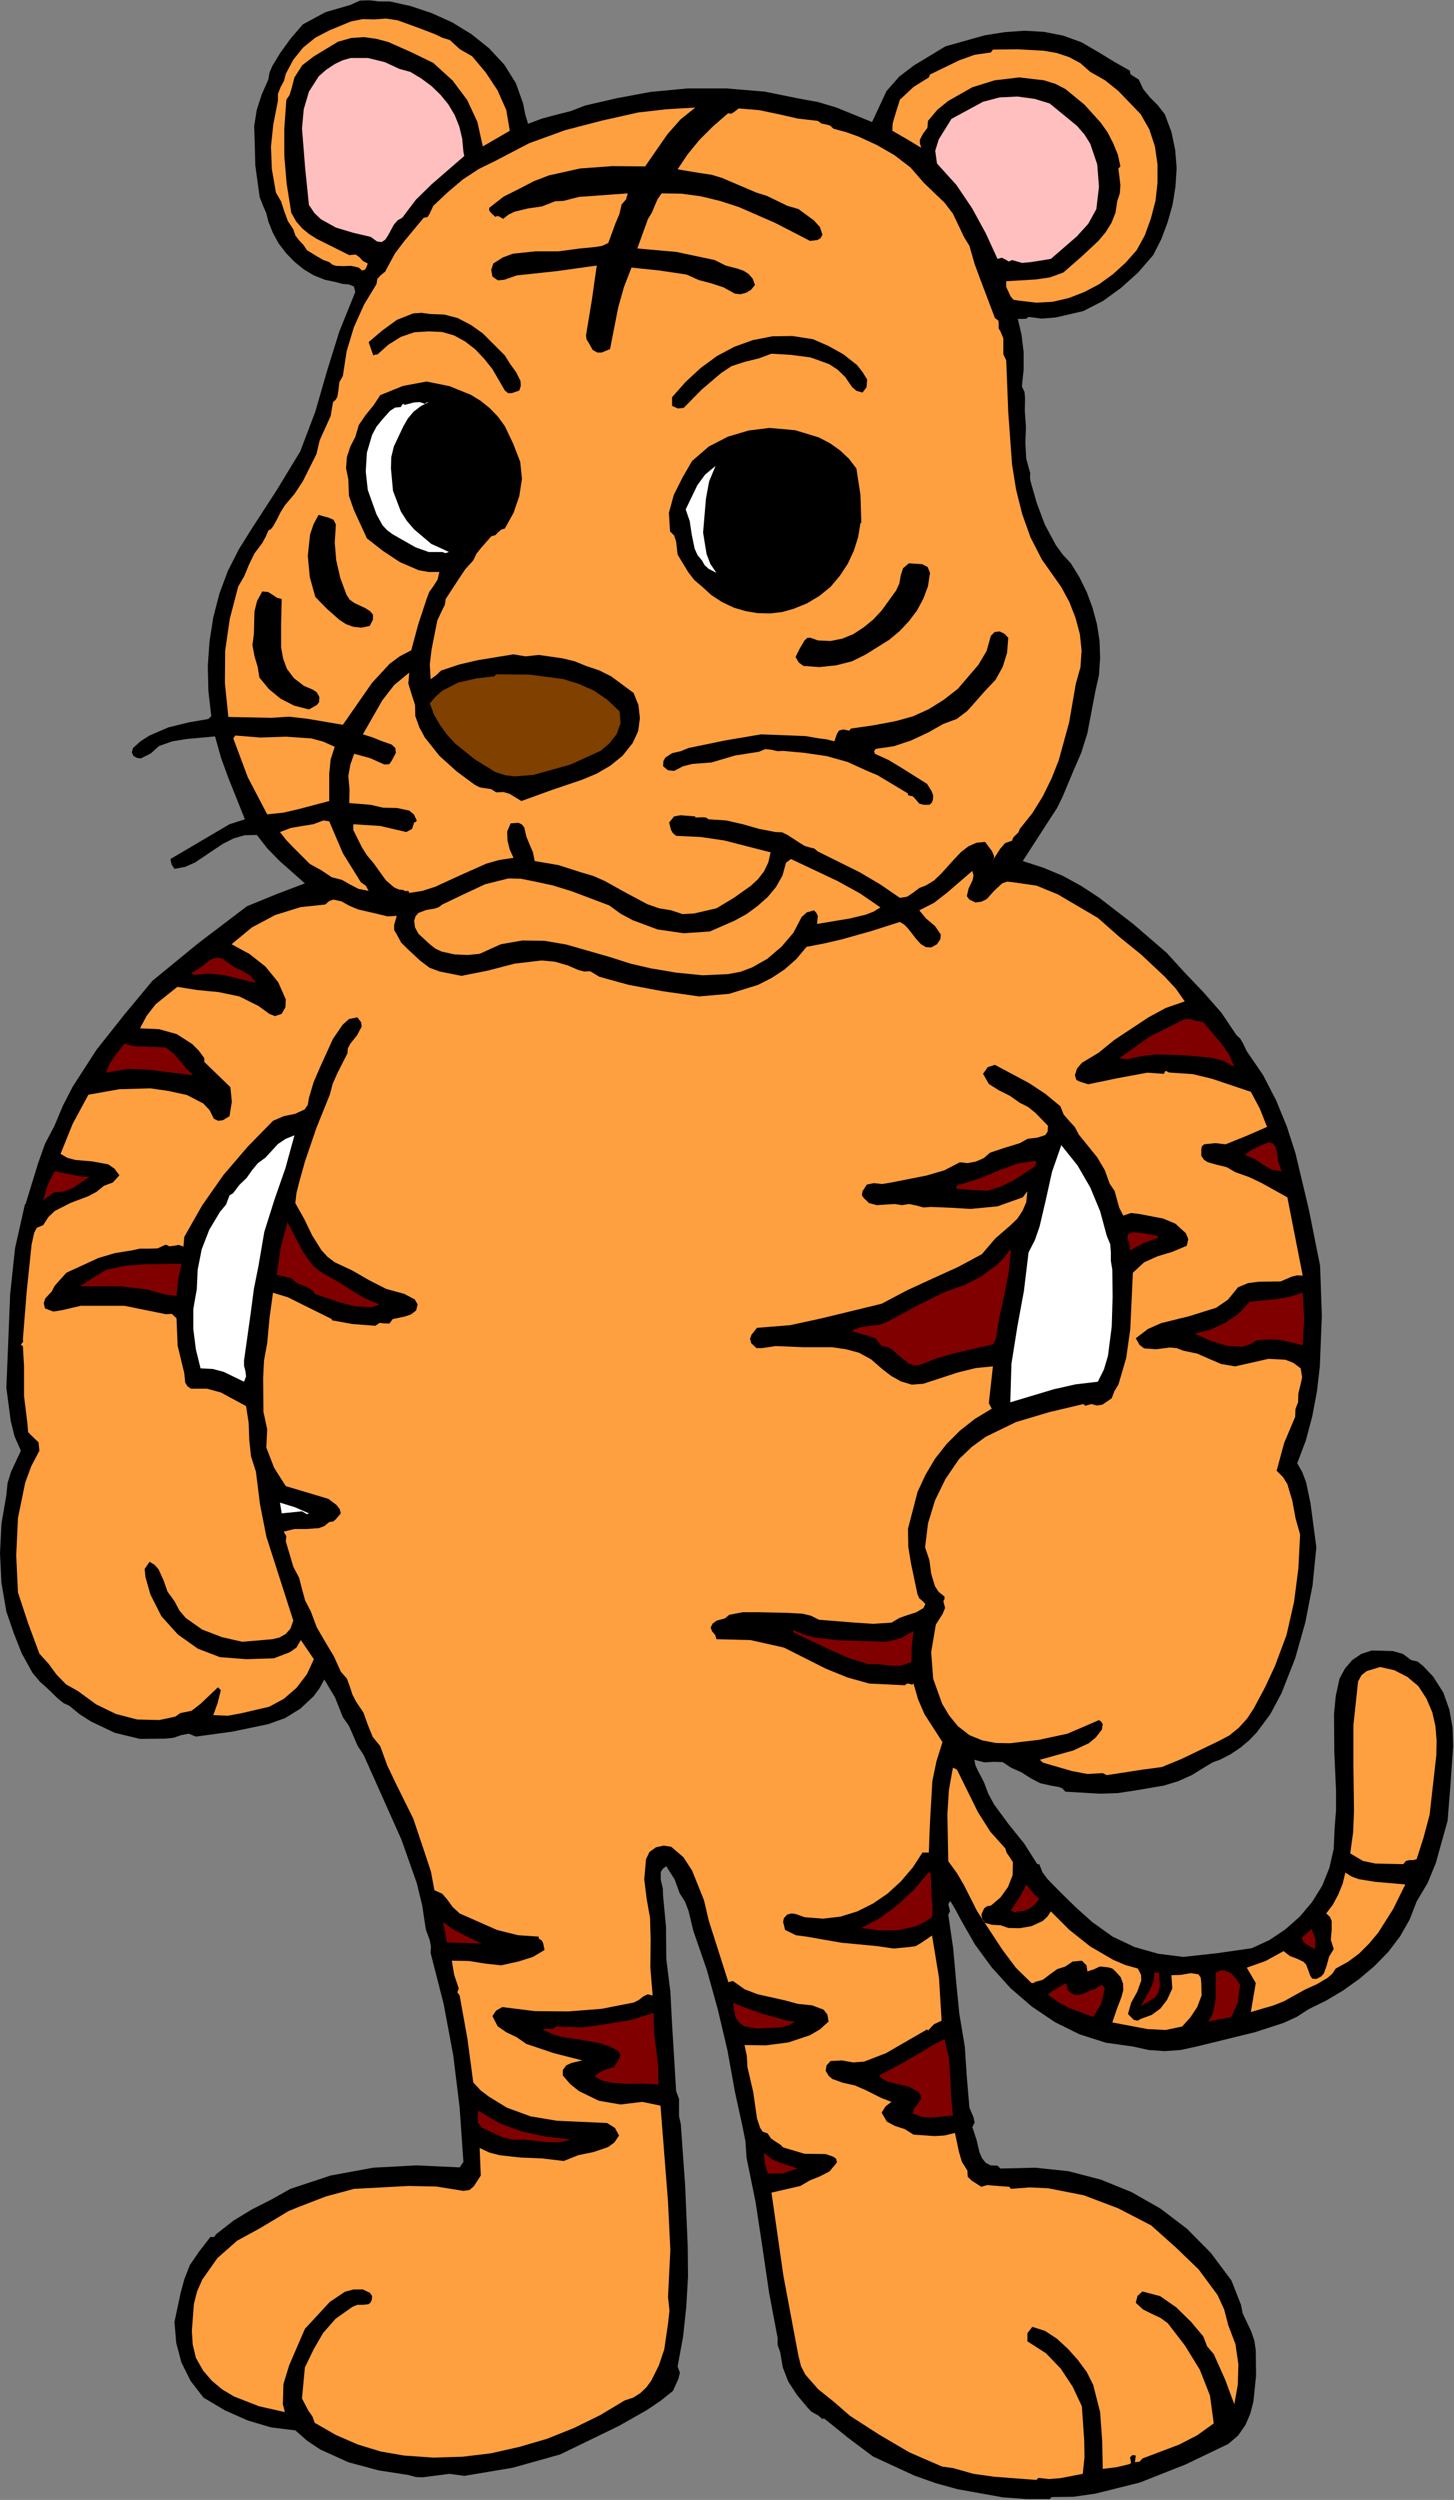
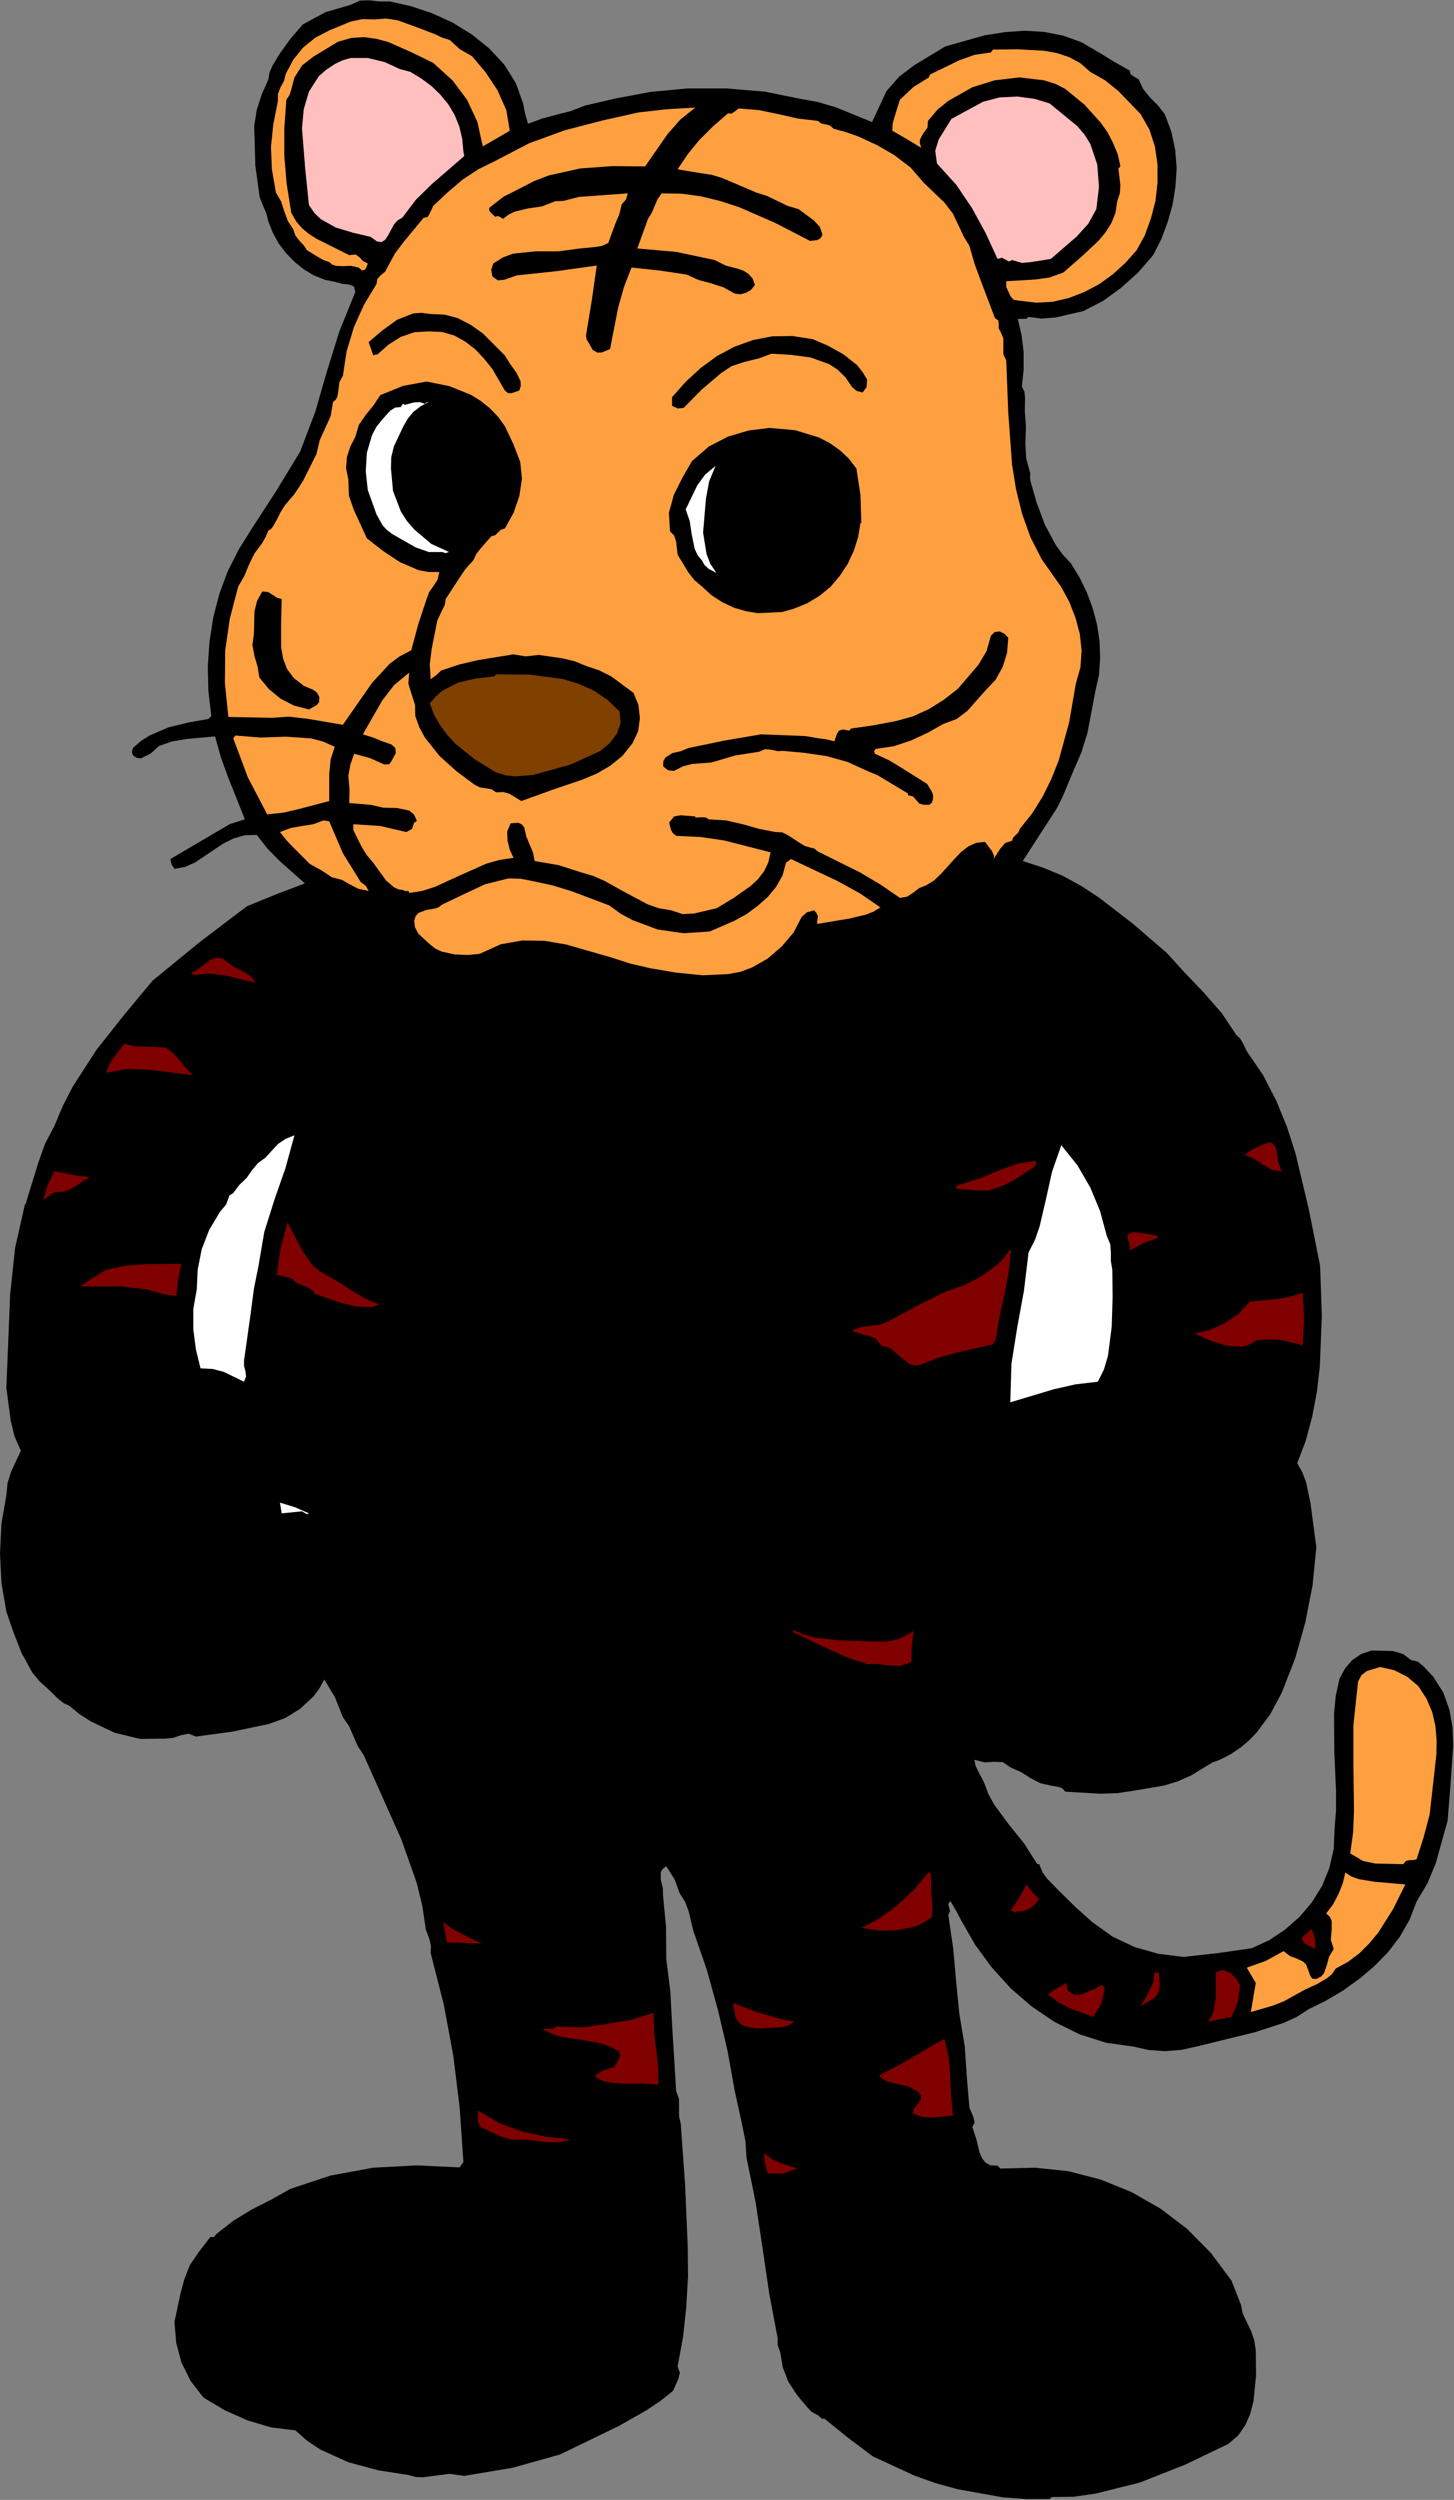
<svg xmlns="http://www.w3.org/2000/svg" xmlns:ns1="http://sodipodi.sourceforge.net/DTD/sodipodi-0.dtd" xmlns:ns2="http://www.inkscape.org/namespaces/inkscape" version="1.0" width="127.432mm" height="219.024mm" id="svg112" ns1:docname="ETOTR012.WMF">
  <rect width="100%" height="100%" fill="#808080" stroke="none" />
  <ns1:namedview pagecolor="#ffffff" bordercolor="#666666" borderopacity="1" objecttolerance="10" gridtolerance="10" guidetolerance="10" ns2:pageopacity="0" ns2:pageshadow="2" ns2:window-width="640" ns2:window-height="480" id="namedview114" />
  <defs id="defs6">
    <clipPath clipPathUnits="userSpaceOnUse" id="clipWmfPath1">
      <path d="M 0,0 L 481.536,0 L 481.536,827.712 L 0,827.712 z" id="path2" />
    </clipPath>
    <pattern id="WMFhbasepattern" patternUnits="userSpaceOnUse" width="6" height="6" x="0" y="0" />
  </defs>
  <path style="fill:#000000;fill-rule:evenodd;fill-opacity:1;stroke:none;" clip-path="url(#clipWmfPath1)" d="  M 129.12,0.48   L 136.032,2.016   L 142.944,4.32   L 149.76,7.392   L 156.192,11.328   L 162.048,16.032   L 167.04,21.408   L 170.88,27.552   L 173.28,34.272   L 173.952,37.728   L 174.912,40.992   L 179.52,39.264   L 184.224,38.016   L 189.12,36.768   L 193.824,34.944   L 204.192,32.544   L 215.52,30.432   L 227.808,29.28   L 240.576,29.28   L 253.248,30.336   L 265.152,32.736   L 271.008,33.792   L 277.056,35.616   L 288.864,40.416   L 293.664,30.144   L 297.888,25.344   L 302.688,21.696   L 313.152,15.36   L 326.112,11.712   L 332.736,10.656   L 339.36,10.176   L 345.888,10.56   L 352.224,11.808   L 358.272,14.016   L 364.032,17.376   L 369.216,20.544   L 374.304,23.424   L 374.4,24.48   L 375.264,25.152   L 377.184,26.304   L 378.72,29.568   L 380.928,32.256   L 383.52,34.848   L 385.824,37.824   L 388.032,43.68   L 389.28,49.632   L 389.76,55.68   L 389.376,61.728   L 388.416,67.776   L 386.784,73.536   L 384.672,79.2   L 381.984,84.48   L 376.992,90.24   L 371.328,95.328   L 365.376,99.648   L 358.848,103.008   L 349.728,105.12   L 345.024,105.504   L 340.704,104.928   L 340.032,105.504   L 339.072,105.6   L 337.152,105.6   L 338.4,110.976   L 339.072,116.64   L 339.072,122.4   L 338.496,127.968   L 339.36,129.792   L 339.552,131.904   L 339.456,135.936   L 339.84,141.408   L 339.648,146.688   L 339.936,151.872   L 341.28,156.768   L 341.184,158.016   L 341.28,159.072   L 343.392,166.464   L 346.08,173.664   L 349.728,180.48   L 352.032,183.648   L 354.72,186.528   L 357.6,191.232   L 360,196.128   L 361.92,201.312   L 363.36,206.688   L 364.224,212.256   L 364.416,217.824   L 364.032,223.488   L 362.784,229.152   L 360.192,242.784   L 358.176,249.216   L 355.392,255.648   L 352.032,263.712   L 350.208,267.456   L 347.712,271.296   L 338.784,285.12   L 345.6,287.328   L 352.032,290.016   L 358.176,293.376   L 364.032,297.216   L 375.36,305.952   L 386.496,315.552   L 392.352,321.984   L 398.688,328.608   L 404.64,335.424   L 409.536,342.72   L 410.784,343.872   L 411.648,345.312   L 412.992,348.096   L 418.368,355.968   L 422.688,364.32   L 426.24,372.96   L 429.12,381.888   L 433.536,400.416   L 437.28,419.136   L 437.856,435.744   L 437.184,452.544   L 436.224,460.8   L 434.688,468.96   L 432.576,476.928   L 429.696,484.512   L 431.424,487.584   L 432.672,490.944   L 434.112,497.856   L 436.032,512.352   L 434.784,524.928   L 432.384,537.216   L 429.024,549.12   L 424.512,560.64   L 420.768,567.648   L 416.256,573.696   L 413.664,576.384   L 410.784,578.784   L 407.616,580.896   L 404.064,582.72   L 401.664,583.584   L 399.264,585.024   L 394.752,587.808   L 390.24,589.824   L 385.536,591.264   L 375.936,592.896   L 370.176,593.76   L 364.32,593.952   L 352.896,593.28   L 351.936,592.224   L 350.784,591.744   L 348.096,591.264   L 344.64,590.496   L 341.472,588.864   L 338.304,586.848   L 334.848,585.312   L 332.16,583.488   L 329.184,583.392   L 326.112,583.584   L 322.752,582.72   L 323.136,584.64   L 324,586.464   L 325.92,590.112   L 327.36,593.952   L 329.28,597.504   L 334.08,604.032   L 339.264,610.464   L 343.584,617.28   L 344.256,617.28   L 345.312,619.968   L 346.944,622.176   L 350.88,626.208   L 356.256,631.488   L 361.824,636.48   L 368.544,641.28   L 375.84,644.736   L 383.616,646.944   L 391.968,648   L 403.296,646.752   L 414.624,645.12   L 420.48,642.432   L 425.76,638.88   L 430.56,634.656   L 434.592,629.856   L 437.952,624.48   L 440.352,618.528   L 441.792,612.192   L 442.08,605.472   L 442.56,599.328   L 442.56,592.992   L 441.984,580.128   L 441.888,567.552   L 442.464,561.6   L 443.712,555.84   L 445.536,552.48   L 447.936,549.696   L 450.912,547.68   L 454.368,546.528   L 461.376,546.72   L 464.736,547.68   L 467.424,549.696   L 469.536,550.176   L 471.36,551.616   L 474.72,555.168   L 478.08,560.448   L 480.096,566.112   L 481.152,572.064   L 481.344,578.208   L 480.48,590.784   L 479.52,602.88   L 475.584,616.992   L 472.896,623.52   L 469.248,629.664   L 466.944,635.616   L 463.776,641.184   L 459.84,646.368   L 455.232,651.072   L 450.24,655.296   L 444.864,659.136   L 439.2,662.496   L 433.536,665.28   L 429.504,667.872   L 425.088,669.888   L 415.584,672.96   L 396.384,677.664   L 391.104,678.816   L 385.728,679.2   L 380.448,678.816   L 375.264,677.664   L 366.336,676.416   L 357.6,673.632   L 349.44,669.6   L 341.76,664.416   L 334.752,658.368   L 328.416,651.36   L 322.944,643.872   L 318.336,635.808   L 316.608,632.544   L 314.784,629.472   L 314.112,630.528   L 314.4,631.68   L 314.688,632.928   L 314.112,633.984   L 315.744,645.216   L 316.704,655.968   L 317.76,666.72   L 319.584,677.664   L 320.256,687.744   L 321.12,697.92   L 322.464,701.088   L 322.848,702.816   L 322.08,704.352   L 323.424,708.384   L 324.48,712.8   L 325.344,714.72   L 326.496,716.16   L 328.128,717.024   L 330.432,717.12   L 331.392,718.08   L 342.816,717.792   L 353.856,718.944   L 364.608,721.728   L 374.784,725.856   L 384.384,731.328   L 393.216,738.048   L 401.088,746.016   L 407.904,755.136   L 410.016,760.512   L 411.072,763.2   L 411.648,766.08   L 414.432,771.936   L 415.488,775.008   L 415.968,778.272   L 416.064,786.624   L 415.2,795.168   L 414.144,799.296   L 412.512,803.04   L 410.112,806.496   L 406.848,809.28   L 392.64,816.096   L 377.568,822.048   L 362.976,825.696   L 355.68,826.752   L 348.384,826.848   L 347.712,827.52   L 339.84,827.52   L 332.16,826.944   L 317.184,824.256   L 309.888,822.24   L 302.88,819.744   L 289.152,813.408   L 281.088,807.36   L 273.12,800.928   L 272.256,800.928   L 271.104,799.872   L 269.856,799.2   L 268.704,798.528   L 267.456,797.184   L 264,793.056   L 261.12,788.64   L 259.296,783.936   L 258.432,778.848   L 257.568,776.448   L 257.568,774.048   L 254.784,759.36   L 252.576,744.288   L 250.272,729.12   L 247.296,714.528   L 246.912,708.96   L 245.856,703.68   L 243.456,692.736   L 240.96,678.912   L 237.792,665.472   L 234.144,652.32   L 229.632,639.264   L 228.096,632.832   L 226.944,629.76   L 225.12,626.88   L 223.488,622.368   L 220.704,617.952   L 219.552,618.816   L 218.88,619.872   L 218.88,622.464   L 219.552,625.248   L 219.648,627.84   L 220.608,637.92   L 220.704,648.672   L 222.048,659.424   L 222.624,670.368   L 223.968,692.448   L 224.928,695.04   L 224.928,697.824   L 224.928,700.704   L 225.504,703.296   L 226.944,723.552   L 227.808,743.808   L 227.904,753.888   L 227.328,763.872   L 226.272,773.76   L 224.448,783.648   L 225.216,785.664   L 224.736,787.68   L 222.912,791.712   L 218.688,795.072   L 214.272,798.048   L 204.96,803.328   L 185.568,812.736   L 169.824,817.152   L 153.792,819.84   L 148.896,819.168   L 144.384,819.744   L 139.968,820.32   L 137.76,820.224   L 135.264,819.552   L 125.376,818.016   L 115.392,815.328   L 106.08,811.104   L 101.76,808.224   L 97.824,804.768   L 89.856,803.808   L 82.08,801.504   L 74.496,798.144   L 67.392,793.92   L 63.168,788.448   L 60.096,782.304   L 58.368,775.776   L 57.792,768.864   L 59.808,759.36   L 61.056,754.752   L 62.88,750.048   L 66.048,745.44   L 69.696,740.736   L 70.944,740.736   L 71.52,739.872   L 77.28,735.36   L 83.424,731.616   L 89.856,728.352   L 96.192,724.8   L 109.536,720.384   L 123.648,717.792   L 138.048,717.024   L 152.256,717.696   L 153.504,715.872   L 152.256,697.92   L 150.144,680.64   L 146.976,663.648   L 142.656,646.752   L 142.752,644.544   L 142.368,642.528   L 141.024,638.784   L 139.872,631.008   L 138.048,623.52   L 132.96,609.12   L 120.48,581.184   L 118.464,578.112   L 117.024,574.752   L 115.584,571.488   L 113.568,568.608   L 110.976,562.08   L 107.424,556.128   L 105.792,559.104   L 103.872,561.696   L 99.456,565.824   L 94.464,568.896   L 88.896,570.912   L 76.896,573.408   L 64.896,575.04   L 62.496,574.08   L 60,574.56   L 57.504,575.424   L 54.912,575.712   L 46.368,575.808   L 38.016,573.792   L 30.144,570.048   L 26.4,567.648   L 22.848,564.768   L 21.12,564   L 19.296,562.56   L 15.936,559.296   L 13.152,556.8   L 10.752,553.92   L 7.2,547.488   L 4.512,540.672   L 2.112,533.664   L 0.48,524.16   L 0,514.368   L 0.48,504.576   L 2.112,495.072   L 2.496,491.136   L 3.648,487.392   L 6.912,480.384   L 4.8,475.584   L 3.552,470.496   L 2.112,459.552   L 3.36,428.64   L 4.992,413.28   L 8.256,398.784   L 8.448,398.784   L 12.576,385.344   L 14.88,378.816   L 18.048,372.768   L 20.832,366.144   L 24.096,359.808   L 31.968,347.616   L 41.088,336.096   L 50.496,324.768   L 65.856,312.192   L 81.792,300.096   L 91.392,296.16   L 100.992,292.512   L 92.64,285.12   L 88.608,280.992   L 85.056,276.48   L 81.024,276.576   L 77.376,277.632   L 73.92,279.36   L 70.752,281.472   L 64.608,285.6   L 61.344,287.04   L 57.792,287.712   L 56.832,286.272   L 56.448,284.448   L 76.032,272.928   L 81.12,271.296   L 75.744,257.856   L 73.248,251.04   L 71.232,243.84   L 61.824,244.704   L 57.12,245.472   L 52.704,247.008   L 49.92,249.504   L 46.656,251.136   L 45.312,250.944   L 44.16,250.272   L 43.68,249.12   L 44.064,247.68   L 46.656,245.376   L 49.536,243.552   L 55.776,240.864   L 62.4,239.232   L 69.024,238.08   L 69.984,237.12   L 69.024,228.768   L 68.832,220.512   L 69.408,212.352   L 70.656,204.384   L 72.672,196.608   L 75.456,189.12   L 79.104,181.92   L 83.424,175.008   L 91.584,162.432   L 99.456,149.472   L 104.448,136.32   L 108.288,122.976   L 112.416,109.728   L 117.696,96.672   L 117.216,94.848   L 115.488,94.176   L 113.28,93.984   L 111.264,93.408   L 107.616,92.64   L 103.968,91.2   L 100.608,89.184   L 97.536,86.688   L 94.752,83.808   L 92.256,80.544   L 90.336,76.992   L 88.896,73.344   L 88.224,70.656   L 87.072,67.968   L 86.016,65.28   L 85.632,62.496   L 84.576,54.816   L 84.384,47.424   L 84.192,41.76   L 85.056,36.384   L 86.688,31.296   L 88.896,26.304   L 89.28,24   L 90.24,21.792   L 92.736,17.664   L 96.192,12.864   L 100.32,8.064   L 107.808,4.032   L 116.064,1.632   L 119.232,0.192   L 122.304,0.096   L 125.568,0.48   L 129.12,0.48  z " id="path8" />
  <path style="fill:#ffa040;fill-rule:evenodd;fill-opacity:1;stroke:none;" clip-path="url(#clipWmfPath1)" d="  M 139.104,9.408   L 144.096,11.328   L 146.496,12.48   L 148.992,13.248   L 152.352,16.32   L 156.384,18.624   L 160.896,24   L 164.832,29.952   L 167.712,36.48   L 168.864,43.296   L 159.936,48.48   L 158.112,40.32   L 154.752,33.12   L 149.952,26.688   L 143.52,20.832   L 136.224,17.28   L 128.64,13.92   L 124.704,12.864   L 120.576,12.288   L 116.352,12.576   L 111.936,13.824   L 103.872,18.72   L 100.128,21.6   L 97.536,25.632   L 96.48,29.664   L 95.904,31.488   L 94.848,33.024   L 94.176,42.528   L 94.176,51.648   L 94.944,60.768   L 96.48,70.464   L 98.112,73.344   L 100.032,75.552   L 102.336,77.472   L 104.928,79.104   L 115.68,84.48   L 117.792,84.288   L 119.04,85.152   L 120.192,86.4   L 121.824,87.264   L 121.248,88.8   L 120.768,89.376   L 119.904,89.568   L 118.848,88.608   L 116.256,88.032   L 113.664,88.128   L 111.264,88.032   L 110.112,87.648   L 109.056,86.784   L 107.136,86.112   L 105.12,84.96   L 101.664,82.848   L 100.608,81.216   L 99.072,79.584   L 97.824,77.952   L 97.152,75.936   L 95.328,73.152   L 94.176,69.984   L 93.12,66.72   L 91.392,63.744   L 90.048,55.968   L 89.76,48.576   L 90.528,41.184   L 92.064,33.408   L 92.064,31.104   L 92.928,28.896   L 94.08,26.784   L 94.656,24.48   L 97.152,19.776   L 100.416,15.744   L 104.448,12.48   L 109.056,10.08   L 116.256,7.104   L 120.096,6.336   L 124.032,6.432   L 127.872,6.144   L 131.712,6.72   L 139.104,9.408  z " id="path10" />
  <path style="fill:#ffa040;fill-rule:evenodd;fill-opacity:1;stroke:none;" clip-path="url(#clipWmfPath1)" d="  M 361.152,23.808   L 366.048,26.592   L 370.464,30.144   L 377.856,37.824   L 380.736,42.912   L 382.56,48.48   L 383.424,54.432   L 383.424,60.48   L 382.752,66.528   L 381.216,72.384   L 379.2,77.952   L 376.512,82.848   L 372.864,86.976   L 368.64,90.816   L 364.128,94.08   L 359.232,96.672   L 354.048,98.688   L 348.672,99.936   L 343.2,100.224   L 337.536,99.552   L 335.712,99.264   L 334.752,98.112   L 333.312,95.04   L 333.312,93.12   L 343.008,92.544   L 347.712,91.872   L 352.224,90.24   L 358.176,85.056   L 363.84,79.776   L 366.24,76.896   L 368.16,73.824   L 369.504,70.464   L 370.08,66.624   L 370.944,64.032   L 371.136,61.344   L 370.464,55.776   L 371.136,55.104   L 370.272,51.168   L 368.736,47.424   L 366.912,43.872   L 364.608,40.608   L 359.232,34.656   L 352.896,29.472   L 349.536,27.744   L 345.792,26.592   L 337.632,25.632   L 329.472,26.592   L 322.08,28.896   L 314.112,33.408   L 310.56,36.288   L 307.392,40.032   L 307.2,42.336   L 305.76,44.256   L 304.704,46.272   L 304.704,47.52   L 305.184,48.96   L 300.576,46.176   L 295.584,43.296   L 295.68,40.992   L 296.256,38.88   L 298.08,33.024   L 302.592,28.8   L 307.68,25.632   L 308.064,24.672   L 317.76,19.968   L 322.848,18.144   L 328.224,17.376   L 328.896,16.416   L 337.056,16.32   L 345.792,16.8   L 350.112,17.568   L 354.144,18.912   L 357.888,20.928   L 361.152,23.808  z " id="path12" />
  <path style="fill:#ffbfbf;fill-rule:evenodd;fill-opacity:1;stroke:none;" clip-path="url(#clipWmfPath1)" d="  M 135.936,23.808   L 139.584,26.016   L 142.944,28.512   L 145.92,31.392   L 148.512,34.56   L 150.624,38.112   L 152.16,41.952   L 153.12,45.984   L 153.504,50.304   L 153.792,51.648   L 142.944,61.056   L 137.76,66.144   L 133.248,72.096   L 131.712,72.96   L 130.464,74.4   L 128.544,77.952   L 127.584,79.392   L 126.432,80.16   L 124.896,79.968   L 122.784,78.432   L 117.024,77.088   L 111.264,75.36   L 106.272,72.576   L 104.16,70.56   L 102.336,67.872   L 101.088,55.776   L 100.032,42.528   L 100.608,36.192   L 102.336,30.336   L 105.6,25.248   L 108,23.136   L 110.88,21.216   L 113.472,19.968   L 116.16,19.2   L 121.824,19.2   L 127.392,20.544   L 132.384,22.848   L 135.936,23.808  z " id="path14" />
  <path style="fill:#ffbfbf;fill-rule:evenodd;fill-opacity:1;stroke:none;" clip-path="url(#clipWmfPath1)" d="  M 356.736,41.664   L 359.232,44.544   L 361.152,47.616   L 363.456,54.432   L 364.032,61.824   L 363.168,69.216   L 360.48,74.112   L 356.64,78.336   L 348.096,85.728   L 341.568,86.784   L 338.592,87.072   L 335.232,86.112   L 334.176,86.592   L 333.024,85.92   L 331.872,85.344   L 330.432,85.728   L 326.496,77.184   L 321.984,68.928   L 316.8,61.248   L 310.368,54.144   L 309.792,49.92   L 310.944,46.176   L 315.168,39.36   L 325.632,33.696   L 331.104,32.256   L 336.96,31.968   L 342.72,32.736   L 347.712,34.272   L 356.736,41.664  z " id="path16" />
  <path style="fill:#ffa040;fill-rule:evenodd;fill-opacity:1;stroke:none;" clip-path="url(#clipWmfPath1)" d="  M 230.304,35.616   L 225.408,39.552   L 221.088,44.448   L 213.696,55.104   L 202.848,55.008   L 192.192,55.776   L 181.824,58.08   L 176.832,60   L 172.032,62.496   L 166.848,65.088   L 162.048,68.832   L 162.048,69.696   L 162.624,70.464   L 164.064,71.808   L 164.736,71.52   L 165.408,71.712   L 166.656,72.48   L 168.48,71.04   L 170.496,70.08   L 174.912,69.024   L 179.52,68.352   L 183.936,66.624   L 186.624,66.528   L 189.216,65.856   L 191.904,65.184   L 194.784,64.992   L 207.936,64.032   L 207.36,66.048   L 205.92,67.68   L 205.152,70.944   L 203.808,74.112   L 201.504,80.448   L 199.488,81.408   L 197.184,81.792   L 192.192,82.272   L 184.896,83.232   L 177.312,83.232   L 169.92,84   L 166.56,85.248   L 163.392,87.264   L 162.72,89.376   L 163.104,91.584   L 164.928,92.832   L 167.04,92.64   L 171.168,91.2   L 184.608,89.76   L 197.664,87.936   L 196.032,99.456   L 194.112,111.072   L 194.304,112.416   L 194.976,113.472   L 196.32,115.872   L 197.856,116.736   L 199.296,116.736   L 202.08,115.584   L 204.768,101.856   L 206.688,95.04   L 209.184,88.608   L 218.4,89.568   L 227.424,90.912   L 231.456,92.736   L 235.488,93.792   L 239.616,95.136   L 243.456,97.248   L 245.28,97.44   L 247.104,96.96   L 248.736,96   L 250.08,94.368   L 249.312,92.256   L 247.968,90.72   L 246.336,89.664   L 244.416,88.992   L 240.384,87.936   L 236.736,86.112   L 224.064,83.424   L 211.104,82.272   L 214.656,72.48   L 215.904,70.464   L 216.864,68.16   L 217.824,65.952   L 219.168,64.032   L 225.696,64.128   L 232.128,64.992   L 238.464,66.528   L 244.704,68.544   L 256.8,73.824   L 268.32,79.776   L 270.72,79.488   L 271.776,78.912   L 272.448,77.76   L 271.584,75.168   L 269.568,72.96   L 264.48,69.216   L 260.832,68.16   L 257.472,66.528   L 254.112,64.896   L 250.464,63.744   L 239.232,58.944   L 235.776,57.888   L 231.936,57.312   L 224.448,56.064   L 227.808,51.072   L 231.648,46.368   L 236.16,41.856   L 241.152,37.536   L 242.304,37.632   L 243.072,37.152   L 244.704,35.904   L 251.52,36.48   L 257.952,37.824   L 264.288,39.264   L 270.912,40.032   L 272.064,40.896   L 273.504,41.184   L 274.944,41.568   L 276.096,42.624   L 280.32,43.776   L 284.352,45.216   L 290.4,48   L 296.256,51.36   L 301.632,55.488   L 306.048,60.576   L 312.864,67.104   L 315.648,70.752   L 317.664,74.976   L 319.296,78.432   L 321.12,81.408   L 322.848,87.456   L 325.056,93.408   L 329.568,105.312   L 330.72,106.176   L 330.816,107.424   L 330.816,108.768   L 331.392,109.728   L 332.352,112.032   L 332.352,114.72   L 332.352,117.312   L 333.312,119.328   L 333.984,136.608   L 335.232,153.792   L 336.576,162.144   L 338.592,170.208   L 341.376,177.984   L 345.12,185.28   L 351.552,194.4   L 354.24,199.392   L 356.256,204.576   L 357.696,209.952   L 358.272,215.424   L 357.888,220.992   L 356.352,226.464   L 354.144,239.232   L 350.688,251.808   L 348.288,257.856   L 345.408,263.712   L 341.952,269.28   L 337.824,274.464   L 337.344,275.616   L 336.48,276.48   L 335.616,277.344   L 335.232,278.4   L 332.928,279.168   L 331.296,281.088   L 328.512,285.408   L 329.184,284.448   L 329.28,283.488   L 328.608,281.856   L 326.304,278.784   L 323.424,279.072   L 320.832,280.224   L 318.432,282.048   L 316.224,284.352   L 311.808,289.248   L 309.408,291.552   L 306.72,293.184   L 304.512,294.048   L 302.496,295.584   L 300.48,296.928   L 298.08,297.312   L 291.648,292.896   L 284.832,288.864   L 270.912,281.952   L 269.76,280.992   L 268.224,280.608   L 266.592,280.128   L 265.152,279.264   L 261.024,276.576   L 259.104,275.616   L 256.896,275.52   L 251.424,274.464   L 246.048,272.928   L 240.576,271.68   L 234.72,271.296   L 233.856,270.72   L 232.704,270.624   L 230.304,270.72   L 230.304,270.336   L 225.408,269.952   L 223.296,270.336   L 221.664,272.352   L 222.24,274.752   L 222.912,275.904   L 223.968,276.768   L 232.032,277.152   L 239.904,278.304   L 255.264,282.24   L 254.496,285.6   L 253.056,288.576   L 251.04,291.168   L 248.64,293.376   L 243.072,297.312   L 237.312,300.768   L 229.824,302.496   L 226.08,302.688   L 222.336,301.44   L 218.304,300.768   L 214.464,299.424   L 207.264,295.584   L 200.16,291.648   L 196.416,290.016   L 192.48,288.864   L 184.992,286.464   L 177.12,285.12   L 176.544,282.24   L 175.392,279.552   L 174.336,276.96   L 173.664,273.984   L 172.896,273.024   L 171.744,272.448   L 169.152,272.64   L 168,275.328   L 168.096,278.304   L 168.864,281.376   L 170.112,284.064   L 165.504,284.736   L 161.088,285.984   L 152.448,289.824   L 144.096,293.664   L 139.872,295.008   L 135.552,295.68   L 135.36,295.104   L 134.784,295.008   L 134.208,295.104   L 133.632,294.72   L 132.096,294.528   L 130.56,293.856   L 127.872,291.552   L 123.648,285.696   L 121.536,283.2   L 119.904,280.608   L 117.024,274.848   L 117.024,272.928   L 125.952,273.504   L 134.592,275.52   L 136.512,274.464   L 137.184,272.352   L 137.76,272.16   L 138.048,271.68   L 137.088,269.664   L 135.552,268.416   L 131.52,267.552   L 126.912,267.456   L 122.784,266.496   L 115.68,265.92   L 115.776,261.504   L 115.392,256.896   L 116.064,253.152   L 117.312,249.6   L 122.592,251.04   L 127.296,253.152   L 128.928,253.056   L 129.696,252   L 131.136,249.312   L 130.944,247.68   L 129.696,246.528   L 126.624,245.472   L 123.552,244.224   L 120.192,243.168   L 126.624,231.936   L 130.56,226.848   L 135.552,222.72   L 135.264,226.368   L 136.32,229.824   L 137.472,233.376   L 137.568,237.12   L 138.912,240.864   L 140.736,244.224   L 145.536,250.272   L 151.296,255.456   L 157.248,259.872   L 158.976,260.736   L 160.8,261.024   L 162.72,261.312   L 164.352,262.368   L 166.752,262.272   L 168.768,262.848   L 172.704,265.248   L 182.784,261.6   L 192.96,258.144   L 197.76,256.128   L 202.176,253.536   L 206.208,250.272   L 209.568,246.048   L 211.392,242.112   L 211.968,237.792   L 211.488,233.472   L 209.856,229.44   L 202.464,223.968   L 198.432,221.952   L 194.112,220.512   L 190.368,218.976   L 186.432,218.016   L 178.464,216.864   L 174.048,217.344   L 170.112,216.672   L 158.304,218.592   L 152.16,220.032   L 146.112,222.048   L 144.48,223.584   L 142.656,224.928   L 142.368,220.032   L 142.944,215.136   L 144.864,205.44   L 146.496,201.984   L 147.36,200.256   L 147.648,198.336   L 151.968,191.712   L 154.08,188.544   L 156.768,185.568   L 157.824,183.36   L 159.36,181.44   L 162.72,177.6   L 164.064,177.216   L 165.024,176.256   L 165.984,175.392   L 167.232,175.008   L 170.112,169.824   L 172.032,164.256   L 172.896,158.496   L 172.32,152.928   L 170.016,146.976   L 167.232,141.12   L 164.928,137.952   L 162.24,135.168   L 159.264,132.768   L 156,130.752   L 148.896,127.872   L 141.312,126.336   L 133.536,127.776   L 125.952,130.848   L 123.744,134.208   L 121.152,137.376   L 118.848,140.736   L 117.696,144.672   L 116.064,147.84   L 114.912,151.296   L 114.624,155.04   L 115.392,158.784   L 115.584,164.16   L 117.216,168.864   L 121.536,178.272   L 126.816,182.4   L 132.48,186.144   L 138.72,188.832   L 141.984,189.408   L 145.536,189.408   L 144.96,191.904   L 143.616,194.016   L 142.176,196.032   L 141.312,198.336   L 138.528,206.784   L 136.224,215.328   L 132.384,217.344   L 129.024,219.84   L 123.264,226.08   L 113.568,240   L 101.664,237.984   L 95.712,237.312   L 90.048,237.696   L 75.648,237.408   L 74.496,226.176   L 74.592,215.424   L 76.128,204.864   L 78.912,194.208   L 80.928,190.752   L 82.464,187.008   L 84.288,183.264   L 86.88,179.808   L 88.032,177.696   L 88.896,175.68   L 89.76,175.2   L 90.432,174.336   L 91.68,172.128   L 92.928,169.632   L 94.368,167.328   L 97.536,163.584   L 100.32,159.36   L 104.832,150.336   L 105.888,145.824   L 107.712,141.792   L 109.536,137.76   L 110.304,133.152   L 111.168,132.384   L 111.744,131.424   L 112.128,129.024   L 112.416,126.528   L 113.568,124.512   L 114.816,116.352   L 117.216,108.384   L 120.576,100.896   L 124.704,94.08   L 124.992,92.352   L 126.144,91.104   L 127.584,89.952   L 128.448,88.32   L 130.848,83.904   L 133.824,79.968   L 140.352,72.096   L 141.6,71.904   L 142.272,70.848   L 143.52,68.16   L 148.32,63.648   L 153.312,59.424   L 158.592,55.968   L 164.064,53.28   L 175.296,47.424   L 187.2,43.104   L 199.392,39.936   L 211.392,37.248   L 220.608,36.192   L 230.304,35.616  z " id="path18" />
  <path style="fill:#000000;fill-rule:evenodd;fill-opacity:1;stroke:none;" clip-path="url(#clipWmfPath1)" d="  M 151.584,105.312   L 156,107.616   L 159.936,110.4   L 167.232,117.696   L 168.96,120.48   L 170.976,123.264   L 172.416,126.144   L 172.512,127.776   L 172.032,129.312   L 169.536,130.176   L 168.288,130.176   L 167.232,129.312   L 163.104,122.208   L 160.416,118.848   L 157.44,115.68   L 154.08,113.088   L 150.432,111.072   L 146.4,109.92   L 141.984,109.728   L 137.28,110.016   L 132.768,111.552   L 128.64,114.144   L 124.992,117.408   L 124.32,117.408   L 123.648,117.696   L 122.112,113.28   L 126.624,109.44   L 131.52,105.888   L 136.896,103.776   L 139.68,103.584   L 142.368,103.968   L 147.168,104.16   L 151.584,105.312  z " id="path20" />
  <path style="fill:#000000;fill-rule:evenodd;fill-opacity:1;stroke:none;" clip-path="url(#clipWmfPath1)" d="  M 287.232,125.664   L 287.04,128.256   L 285.696,129.984   L 283.68,129.408   L 282.24,128.16   L 279.936,124.8   L 277.44,122.4   L 274.656,120.576   L 268.512,118.368   L 261.984,117.504   L 255.552,117.12   L 251.424,118.656   L 246.72,119.808   L 242.304,121.248   L 238.848,123.552   L 232.416,129.024   L 226.464,135.072   L 224.544,135.264   L 222.624,134.4   L 222.624,131.52   L 227.136,126.432   L 232.128,121.824   L 237.504,117.888   L 243.264,114.816   L 249.408,112.608   L 255.84,111.36   L 262.464,111.264   L 269.28,112.32   L 274.368,114.528   L 279.36,117.312   L 283.872,120.864   L 285.696,123.168   L 287.232,125.664  z " id="path22" />
  <path style="fill:#ffffff;fill-rule:evenodd;fill-opacity:1;stroke:none;" clip-path="url(#clipWmfPath1)" d="  M 141.984,133.152   L 139.392,134.496   L 136.992,136.32   L 135.072,138.624   L 133.632,141.12   L 130.464,147.84   L 129.6,151.392   L 129.504,155.136   L 130.176,162.528   L 132.768,169.344   L 134.784,172.512   L 137.184,175.296   L 142.848,180.096   L 145.824,181.44   L 148.704,182.784   L 147.552,183.168   L 146.496,182.784   L 141.984,182.784   L 137.664,181.248   L 130.08,176.928   L 128.256,175.584   L 126.72,173.952   L 124.704,170.304   L 121.824,162.24   L 121.152,156.096   L 121.536,149.856   L 123.264,144   L 124.704,141.312   L 126.624,138.912   L 129.216,136.032   L 130.848,134.976   L 132.768,134.784   L 133.248,133.92   L 133.92,133.728   L 133.92,134.112   L 137.184,133.248   L 139.104,133.152   L 140.736,133.728   L 141.312,133.248   L 141.984,133.152  z " id="path24" />
  <path style="fill:#000000;fill-rule:evenodd;fill-opacity:1;stroke:none;" clip-path="url(#clipWmfPath1)" d="  M 163.392,146.88   L 165.888,154.176   L 166.848,158.112   L 166.368,161.952   L 164.64,166.272   L 161.952,170.016   L 158.688,173.28   L 155.136,176.352   L 152.736,176.64   L 150.528,176.256   L 146.592,174.432   L 143.232,171.552   L 140.064,168.384   L 137.184,163.296   L 135.744,158.112   L 135.84,152.736   L 137.568,147.168   L 139.008,143.904   L 141.408,141.216   L 144.384,139.008   L 147.648,137.28   L 149.664,137.568   L 150.432,136.224   L 151.584,136.032   L 154.08,137.28   L 156.864,139.392   L 159.072,141.792   L 161.088,144.384   L 163.392,146.88  z " id="path26" />
-   <path style="fill:#000000;fill-rule:evenodd;fill-opacity:1;stroke:none;" clip-path="url(#clipWmfPath1)" d="  M 283.68,155.136   L 285.024,163.872   L 285.312,173.184   L 285.024,173.184   L 284.256,177.888   L 282.816,182.4   L 280.8,186.72   L 278.208,190.656   L 275.136,194.304   L 271.488,197.28   L 267.36,199.776   L 262.848,201.6   L 259.104,202.656   L 255.072,203.136   L 251.04,203.04   L 247.008,202.368   L 243.072,201.216   L 239.232,199.392   L 235.68,197.088   L 232.512,194.208   L 230.016,192.096   L 228,189.504   L 224.448,183.648   L 223.968,179.328   L 223.296,177.312   L 221.952,175.968   L 221.568,169.824   L 223.2,163.872   L 226.08,158.112   L 229.248,152.64   L 234.816,147.84   L 241.152,144.576   L 247.968,142.56   L 254.88,141.696   L 263.424,142.464   L 271.296,144.864   L 274.944,146.784   L 278.208,149.088   L 281.184,151.872   L 283.68,155.136  z " id="path28" />
+   <path style="fill:#000000;fill-rule:evenodd;fill-opacity:1;stroke:none;" clip-path="url(#clipWmfPath1)" d="  M 283.68,155.136   L 285.024,163.872   L 285.312,173.184   L 285.024,173.184   L 284.256,177.888   L 282.816,182.4   L 280.8,186.72   L 278.208,190.656   L 275.136,194.304   L 271.488,197.28   L 267.36,199.776   L 262.848,201.6   L 259.104,202.656   L 251.04,203.04   L 247.008,202.368   L 243.072,201.216   L 239.232,199.392   L 235.68,197.088   L 232.512,194.208   L 230.016,192.096   L 228,189.504   L 224.448,183.648   L 223.968,179.328   L 223.296,177.312   L 221.952,175.968   L 221.568,169.824   L 223.2,163.872   L 226.08,158.112   L 229.248,152.64   L 234.816,147.84   L 241.152,144.576   L 247.968,142.56   L 254.88,141.696   L 263.424,142.464   L 271.296,144.864   L 274.944,146.784   L 278.208,149.088   L 281.184,151.872   L 283.68,155.136  z " id="path28" />
  <path style="fill:#000000;fill-rule:evenodd;fill-opacity:1;stroke:none;" clip-path="url(#clipWmfPath1)" d="  M 262.368,147.84   L 269.472,150.816   L 272.928,152.64   L 275.712,155.136   L 275.52,158.304   L 276.384,161.088   L 279.264,166.08   L 279.264,172.128   L 278.016,177.792   L 275.808,183.072   L 272.832,188.064   L 269.28,191.136   L 265.536,193.536   L 261.504,195.456   L 257.184,196.8   L 250.752,193.824   L 245.088,189.6   L 242.784,187.008   L 240.864,184.032   L 239.616,180.672   L 238.848,176.928   L 239.808,170.496   L 240.096,163.68   L 240.672,160.416   L 241.632,157.44   L 243.264,154.848   L 245.664,152.64   L 249.696,151.2   L 251.424,150.144   L 252,149.28   L 252.096,148.128   L 253.632,147.552   L 254.496,147.456   L 255.264,148.128   L 262.368,147.84  z " id="path30" />
  <path style="fill:#ffffff;fill-rule:evenodd;fill-opacity:1;stroke:none;" clip-path="url(#clipWmfPath1)" d="  M 237.024,154.272   L 234.912,159.36   L 233.856,165.024   L 232.896,176.352   L 234.048,183.456   L 235.296,186.72   L 237.312,189.696   L 234.72,188.352   L 233.376,187.104   L 232.512,185.568   L 231.072,183.84   L 230.112,181.728   L 229.152,177.12   L 228.48,172.608   L 227.136,168.672   L 230.976,160.704   L 233.568,157.152   L 237.024,154.272  z " id="path32" />
-   <path style="fill:#000000;fill-rule:evenodd;fill-opacity:1;stroke:none;" clip-path="url(#clipWmfPath1)" d="  M 111.264,173.664   L 110.88,179.616   L 111.36,185.472   L 112.704,191.328   L 114.72,196.8   L 115.776,198.528   L 117.408,199.68   L 121.056,201.408   L 122.592,202.368   L 123.552,203.52   L 123.552,205.152   L 122.496,207.264   L 119.712,207.84   L 117.024,207.552   L 114.624,206.688   L 112.416,205.248   L 108.288,201.6   L 104.448,197.664   L 102.624,191.136   L 101.952,184.032   L 102.72,176.928   L 103.872,173.568   L 105.504,170.496   L 108.96,171.456   L 110.496,172.128   L 111.264,173.664  z " id="path34" />
-   <path style="fill:#000000;fill-rule:evenodd;fill-opacity:1;stroke:none;" clip-path="url(#clipWmfPath1)" d="  M 308.064,189.696   L 307.392,194.112   L 305.856,198.24   L 303.744,202.176   L 301.056,205.728   L 297.984,208.992   L 294.528,211.872   L 286.848,216.672   L 282.24,218.976   L 276.96,220.32   L 271.392,220.896   L 266.112,220.512   L 264.576,219.36   L 263.52,217.536   L 264.864,214.848   L 266.496,212.064   L 267.456,211.2   L 268.512,211.2   L 270.912,212.064   L 275.136,212.256   L 278.976,211.488   L 282.72,209.952   L 286.08,207.744   L 289.248,205.152   L 292.032,202.176   L 296.832,195.552   L 297.888,193.248   L 298.368,190.56   L 299.136,188.16   L 301.056,186.528   L 305.472,186.816   L 307.296,187.776   L 308.064,189.696  z " id="path36" />
  <path style="fill:#000000;fill-rule:evenodd;fill-opacity:1;stroke:none;" clip-path="url(#clipWmfPath1)" d="  M 93.312,198.336   L 93.12,206.4   L 93.12,214.368   L 93.792,218.112   L 95.04,221.472   L 97.344,224.544   L 100.704,227.136   L 103.68,228.384   L 104.928,229.248   L 105.792,230.784   L 105.696,232.512   L 104.928,233.472   L 102.336,234.912   L 97.44,233.664   L 92.928,231.36   L 89.088,228.192   L 85.92,224.352   L 85.344,220.8   L 84.288,217.248   L 83.616,213.6   L 84.096,209.952   L 84.288,202.464   L 85.152,199.008   L 86.88,195.84   L 88.8,196.032   L 90.336,196.992   L 91.776,197.952   L 93.312,198.336  z " id="path38" />
  <path style="fill:#000000;fill-rule:evenodd;fill-opacity:1;stroke:none;" clip-path="url(#clipWmfPath1)" d="  M 333.984,211.2   L 333.6,216.096   L 332.16,220.8   L 329.76,225.12   L 326.304,228.768   L 320.448,235.392   L 316.896,238.08   L 312.48,239.712   L 307.392,242.592   L 301.824,245.184   L 296.064,247.104   L 290.112,247.968   L 289.536,248.736   L 289.824,249.6   L 294.432,251.712   L 298.56,254.208   L 307.104,259.584   L 308.64,262.08   L 309.12,263.424   L 309.024,264.864   L 308.64,265.824   L 307.872,266.496   L 306.048,266.496   L 304.512,266.112   L 303.456,264.864   L 302.4,263.712   L 300.768,263.328   L 300.768,262.752   L 294.048,258.72   L 290.688,256.704   L 287.232,255.264   L 280.704,252.288   L 273.792,250.368   L 266.592,249.312   L 259.392,248.64   L 257.568,248.736   L 255.456,248.256   L 253.44,248.064   L 251.424,248.928   L 243.456,250.176   L 235.68,252.48   L 229.344,252.96   L 226.272,253.728   L 223.296,255.264   L 221.28,255.072   L 219.648,253.728   L 219.744,252   L 220.416,250.848   L 222.624,249.408   L 225.504,248.736   L 228.096,247.68   L 240.192,245.184   L 252.096,243.168   L 262.08,243.552   L 266.88,243.744   L 271.296,244.512   L 273.696,244.8   L 276.384,245.472   L 277.248,242.976   L 277.92,241.92   L 279.264,241.536   L 280.704,241.824   L 281.376,241.92   L 281.856,241.248   L 289.248,240.192   L 296.832,238.752   L 302.4,237.216   L 307.68,234.816   L 312.576,231.744   L 317.28,228.096   L 324.096,220.128   L 326.784,215.616   L 328.224,210.528   L 329.472,209.28   L 331.104,209.088   L 332.736,209.856   L 333.984,211.2  z " id="path40" />
  <path style="fill:#804000;fill-rule:evenodd;fill-opacity:1;stroke:none;" clip-path="url(#clipWmfPath1)" d="  M 205.248,235.584   L 205.536,239.52   L 204.288,243.072   L 201.888,246.144   L 198.912,248.64   L 189.024,253.152   L 176.64,256.608   L 170.496,257.088   L 167.328,256.704   L 164.064,255.648   L 157.248,251.424   L 150.912,246.336   L 148.224,243.456   L 145.824,240.192   L 143.808,236.736   L 142.368,232.896   L 144.384,230.592   L 146.592,228.672   L 151.872,225.984   L 157.824,224.64   L 163.68,223.968   L 164.352,223.296   L 175.392,223.392   L 186.432,224.832   L 191.712,226.464   L 196.704,228.672   L 201.216,231.744   L 205.248,235.584  z " id="path42" />
  <path style="fill:#ffa040;fill-rule:evenodd;fill-opacity:1;stroke:none;" clip-path="url(#clipWmfPath1)" d="  M 110.88,247.296   L 109.536,251.424   L 109.056,256.128   L 109.056,265.248   L 98.88,267.936   L 93.888,269.088   L 88.512,269.664   L 82.08,257.376   L 77.28,244.512   L 77.952,243.552   L 86.304,244.224   L 94.752,243.936   L 103.104,244.512   L 107.04,245.568   L 110.88,247.296  z " id="path44" />
  <path style="fill:#ffa040;fill-rule:evenodd;fill-opacity:1;stroke:none;" clip-path="url(#clipWmfPath1)" d="  M 109.056,271.968   L 113.568,282.528   L 119.52,292.128   L 121.152,293.28   L 122.112,295.008   L 118.752,294.336   L 115.968,292.896   L 113.28,291.36   L 109.92,290.496   L 106.464,288.192   L 102.624,286.08   L 97.344,280.8   L 94.848,278.208   L 92.736,275.52   L 96.288,274.176   L 100.128,273.504   L 103.776,272.928   L 107.136,271.68   L 109.056,271.968  z " id="path46" />
  <path style="fill:#ffa040;fill-rule:evenodd;fill-opacity:1;stroke:none;" clip-path="url(#clipWmfPath1)" d="  M 291.648,300.48   L 289.248,301.92   L 286.752,302.88   L 281.568,304.128   L 270.624,305.952   L 270.912,303.36   L 270.432,302.304   L 269.664,301.44   L 267.264,302.112   L 265.536,303.648   L 262.848,308.832   L 258.912,313.44   L 254.208,317.472   L 249.12,320.352   L 245.28,321.792   L 241.152,322.56   L 232.704,322.944   L 224.064,322.08   L 215.52,320.64   L 208.896,319.104   L 201.984,316.896   L 187.584,312.768   L 180.288,311.52   L 172.992,311.424   L 165.888,312.672   L 158.88,315.84   L 154.944,316.224   L 150.528,316.032   L 146.208,315.072   L 144.192,314.112   L 142.368,312.672   L 138.624,309.216   L 137.472,307.104   L 137.184,304.896   L 137.664,303.36   L 138.624,302.304   L 141.12,301.344   L 144,300.864   L 145.344,300.384   L 146.496,299.52   L 153.504,296.16   L 160.704,292.8   L 168.384,290.88   L 172.512,290.976   L 176.832,291.84   L 183.072,293.184   L 189.312,295.104   L 201.792,299.808   L 205.632,302.592   L 209.568,304.704   L 217.824,307.776   L 226.464,309.024   L 235.104,308.448   L 243.264,304.896   L 247.296,302.688   L 250.944,300   L 254.304,297.024   L 257.088,293.664   L 259.2,289.92   L 260.352,285.696   L 261.984,284.448   L 277.44,291.744   L 284.928,295.872   L 291.648,300.48  z " id="path48" />
-   <path style="fill:#ffa040;fill-rule:evenodd;fill-opacity:1;stroke:none;" clip-path="url(#clipWmfPath1)" d="  M 323.136,298.848   L 325.152,298.56   L 326.88,297.696   L 329.376,294.912   L 331.968,292.512   L 333.6,291.936   L 335.52,292.128   L 343.392,293.28   L 350.4,296.16   L 363.648,303.936   L 370.944,310.368   L 378.048,316.128   L 385.824,323.424   L 389.472,327.36   L 392.448,331.584   L 386.112,333.792   L 380.448,336.864   L 369.12,344.352   L 363.936,348.576   L 358.368,351.936   L 356.736,353.856   L 356.064,356.064   L 356.544,357.6   L 357.696,358.176   L 360.48,359.04   L 370.176,357.024   L 380.064,355.2   L 385.536,355.584   L 386.016,354.624   L 386.496,354.72   L 387.072,355.104   L 388.032,355.2   L 395.136,355.68   L 401.472,357.216   L 414.336,361.536   L 417.312,367.104   L 419.712,373.152   L 412.896,376.128   L 405.984,378.912   L 402.528,378.528   L 398.88,378.912   L 398.112,379.584   L 397.92,380.64   L 397.92,382.752   L 398.88,384.096   L 400.128,384.864   L 403.2,385.728   L 406.368,386.496   L 409.152,388.128   L 413.76,389.76   L 417.984,391.776   L 426.432,396.48   L 431.52,422.4   L 429.6,422.304   L 427.776,422.784   L 424.224,424.32   L 416.928,424.416   L 413.376,424.896   L 410.112,426.24   L 406.752,430.368   L 402.816,433.056   L 393.888,435.84   L 384.576,438.144   L 380.256,440.064   L 376.224,443.136   L 377.472,445.344   L 379.008,446.496   L 382.944,446.784   L 387.456,446.208   L 389.76,446.4   L 391.968,447.264   L 396.576,448.224   L 400.512,449.952   L 404.544,451.68   L 409.152,452.448   L 420.192,449.952   L 425.76,450.24   L 428.448,451.296   L 430.848,453.12   L 431.328,456.096   L 430.752,458.688   L 430.08,461.376   L 429.984,464.352   L 429.12,466.56   L 429.024,469.152   L 425.376,477.792   L 422.88,487.008   L 424.992,489.12   L 426.432,491.424   L 428.064,496.896   L 429.12,502.656   L 430.656,508.128   L 430.08,519.36   L 428.64,530.496   L 426.144,541.44   L 422.304,551.712   L 419.04,558.72   L 415.296,565.728   L 413.088,569.088   L 410.4,572.064   L 407.232,574.656   L 403.392,576.672   L 391.2,582.528   L 384.864,585.12   L 378.432,585.984   L 366.624,587.808   L 365.28,587.136   L 360.192,587.424   L 355.104,586.464   L 345.504,583.68   L 344.448,582.72   L 355.488,579.648   L 360.672,577.248   L 362.976,575.328   L 364.992,572.736   L 365.28,570.912   L 364.8,570.144   L 364.032,569.568   L 358.752,571.872   L 353.568,574.08   L 344.256,576.096   L 334.56,577.248   L 329.856,577.152   L 325.344,576.288   L 321.12,574.56   L 317.28,571.584   L 314.4,568.032   L 312.096,564.192   L 309.12,555.936   L 308.448,547.104   L 309.984,537.984   L 312.288,534.336   L 313.056,532.416   L 312.48,530.208   L 312.864,529.536   L 312.864,528.672   L 310.944,527.136   L 309.696,525.216   L 308.448,521.088   L 307.872,516.672   L 306.432,512.352   L 307.392,504.48   L 309.696,496.896   L 313.152,489.792   L 317.664,483.168   L 321.888,479.136   L 326.496,475.776   L 336.576,470.88   L 347.52,467.616   L 358.848,464.928   L 359.52,465.504   L 360.096,465.312   L 361.536,464.928   L 363.36,465.408   L 365.184,465.12   L 368.256,463.008   L 369.12,460.704   L 370.464,458.496   L 373.056,449.664   L 374.4,440.16   L 375.264,421.44   L 379.008,417.984   L 383.52,415.968   L 388.32,414.528   L 393.12,412.512   L 393.6,410.304   L 392.832,408.384   L 389.376,405.216   L 385.248,403.488   L 377.184,401.952   L 374.592,401.664   L 372.096,402.528   L 370.752,399.936   L 369.984,397.152   L 369.216,394.368   L 367.584,391.968   L 365.952,387.456   L 363.456,383.232   L 357.312,375.648   L 356.064,373.248   L 354.144,371.136   L 352.32,369.024   L 351.264,366.336   L 346.272,362.208   L 340.896,358.656   L 329.568,352.608   L 327.168,353.376   L 325.632,355.584   L 327.552,358.944   L 330.912,361.056   L 334.56,362.88   L 337.824,365.184   L 340.512,366.528   L 342.912,368.448   L 347.136,372.768   L 347.04,374.688   L 346.272,375.84   L 343.68,376.704   L 340.416,377.088   L 337.824,378.528   L 332.832,380.064   L 327.936,381.696   L 325.824,383.52   L 323.136,384.672   L 320.448,385.152   L 317.952,384.864   L 312.768,387.552   L 306.816,389.28   L 294.624,391.68   L 292.224,392.064   L 289.44,391.776   L 287.136,392.256   L 285.696,394.464   L 285.504,395.808   L 286.176,396.768   L 287.904,398.4   L 290.496,399.072   L 293.376,398.88   L 296.352,398.688   L 298.752,399.072   L 301.152,398.688   L 303.456,399.168   L 305.952,399.84   L 308.352,399.648   L 315.168,399.936   L 321.504,400.32   L 330.432,399.456   L 338.784,396.48   L 340.32,394.464   L 339.936,398.112   L 338.688,400.992   L 336.96,403.584   L 334.656,405.792   L 329.664,410.112   L 325.248,415.296   L 317.376,419.52   L 308.928,423.36   L 300.384,427.296   L 292.032,431.712   L 271.872,436.608   L 261.696,438.816   L 250.752,439.68   L 248.928,441.984   L 248.448,443.328   L 248.832,444.768   L 250.56,446.4   L 252.48,446.4   L 256.896,445.728   L 266.304,446.112   L 275.712,446.112   L 280.224,446.784   L 284.544,447.936   L 288.576,450.144   L 292.32,453.408   L 295.2,455.616   L 298.464,457.44   L 302.016,458.496   L 305.856,458.208   L 317.28,454.464   L 323.136,453.024   L 328.896,452.448   L 327.552,464.64   L 328.512,466.464   L 322.944,469.824   L 317.952,473.76   L 313.536,478.176   L 309.696,483.072   L 306.528,488.448   L 303.936,494.016   L 300.768,506.208   L 300.864,512.16   L 301.728,517.536   L 303.936,528   L 304.512,529.248   L 305.664,530.208   L 306.528,531.168   L 305.856,532.512   L 303.36,533.952   L 300.576,534.816   L 297.888,535.776   L 295.296,537.312   L 289.248,537.696   L 283.2,537.312   L 271.296,536.352   L 268.608,535.008   L 265.728,534.336   L 260.352,534.048   L 250.944,533.856   L 246.048,533.856   L 241.536,534.72   L 240.192,535.872   L 238.848,536.256   L 237.408,536.64   L 236.064,537.6   L 235.392,538.944   L 235.872,540.192   L 236.928,541.44   L 237.312,542.784   L 248.544,543.072   L 259.68,545.568   L 273.6,552.576   L 280.704,555.456   L 287.904,557.472   L 299.712,558.048   L 300.48,557.472   L 301.344,557.568   L 302.112,557.856   L 302.592,557.472   L 304.128,562.752   L 306.24,567.648   L 312.192,576.864   L 310.176,583.296   L 308.832,589.824   L 308.064,603.168   L 307.872,607.872   L 307.68,613.44   L 305.568,613.44   L 302.304,618.432   L 298.368,623.04   L 293.952,627.072   L 289.152,630.336   L 283.968,632.928   L 278.4,634.656   L 272.64,635.328   L 266.496,634.848   L 263.616,633.792   L 262.176,633.6   L 260.736,633.984   L 259.68,635.136   L 259.392,636.384   L 260.064,639.072   L 263.616,640.8   L 267.168,641.28   L 278.688,643.296   L 290.784,644.448   L 295.968,645.216   L 301.056,644.736   L 303.264,644.448   L 305.088,643.392   L 308.736,640.896   L 311.04,654.912   L 311.904,669.12   L 309.408,670.272   L 307.392,672.384   L 307.104,672   L 293.472,679.872   L 286.272,682.656   L 282.624,682.944   L 278.88,682.272   L 277.248,682.368   L 275.136,682.464   L 273.792,683.904   L 273.504,685.728   L 274.464,687.36   L 275.712,688.416   L 279.168,689.664   L 283.104,690.528   L 286.656,692.064   L 292.032,694.752   L 295.296,696   L 293.376,697.44   L 292.032,699.552   L 293.76,702.528   L 296.448,703.968   L 299.712,705.024   L 302.592,706.848   L 309.6,707.328   L 312.864,707.136   L 316.32,706.272   L 317.664,712.608   L 318.624,715.872   L 320.448,718.752   L 320.544,720.768   L 321.792,722.016   L 325.056,724.128   L 326.976,723.552   L 329.28,723.744   L 334.368,724.128   L 334.848,724.8   L 341.088,724.32   L 347.232,724.608   L 358.944,726.912   L 370.368,731.232   L 381.312,736.896   L 389.376,744.096   L 397.056,751.488   L 403.296,759.936   L 405.504,764.736   L 406.848,769.92   L 409.248,776.256   L 410.208,782.88   L 410.016,789.6   L 408.864,796.128   L 405.792,787.872   L 402.048,779.52   L 399.84,776.928   L 398.592,773.664   L 394.56,768.864   L 389.664,764.064   L 384.288,760.32   L 378.432,758.784   L 376.8,760.224   L 376.224,762.528   L 378.624,764.736   L 381.504,766.176   L 384.384,767.52   L 386.784,769.248   L 392.544,776.736   L 397.44,784.704   L 400.8,793.248   L 402.048,802.464   L 396.576,806.4   L 390.624,809.472   L 378.432,814.08   L 377.472,815.136   L 375.936,815.328   L 376.224,813.12   L 375.168,812.928   L 374.304,813.696   L 374.592,815.04   L 374.592,815.712   L 373.92,816   L 369.888,816.96   L 365.28,817.536   L 365.088,808.128   L 364.416,798.72   L 362.112,789.696   L 360,785.472   L 357.024,781.44   L 353.76,777.792   L 350.112,774.432   L 346.176,771.84   L 341.952,770.496   L 340.32,772.608   L 340.32,775.296   L 346.464,779.232   L 351.36,784.32   L 355.296,790.272   L 358.368,796.8   L 359.136,808.032   L 359.232,813.696   L 358.656,819.168   L 351.168,820.608   L 347.52,820.896   L 343.968,820.512   L 343.296,821.184   L 329.28,820.128   L 322.464,819.168   L 315.648,817.248   L 312.096,816.768   L 308.544,815.232   L 301.248,812.064   L 291.264,806.208   L 281.568,799.968   L 276.384,795.456   L 271.008,791.136   L 266.784,786.336   L 265.344,783.552   L 264.48,780.096   L 259.488,753.504   L 255.552,726.048   L 265.152,723.84   L 268.224,722.016   L 271.584,720.672   L 274.752,719.04   L 277.248,716.064   L 276.96,714.816   L 276,714.144   L 273.504,713.28   L 266.496,713.184   L 259.392,711.072   L 258.432,710.112   L 256.896,709.152   L 255.36,708.096   L 254.304,706.464   L 252.672,705.888   L 251.808,704.64   L 250.752,701.472   L 249.504,692.736   L 247.584,684.48   L 247.392,680.832   L 246.624,677.184   L 253.728,677.28   L 261.12,676.32   L 268.32,673.92   L 271.584,672   L 274.464,669.408   L 274.08,667.104   L 272.832,665.472   L 268.992,664.032   L 264.288,663.552   L 260.064,662.4   L 251.04,660.384   L 246.72,658.752   L 242.784,655.968   L 241.152,656.352   L 241.152,655.968   L 236.928,642.72   L 234.816,636.096   L 233.184,629.184   L 229.248,619.392   L 226.368,614.976   L 222.336,611.52   L 219.84,611.136   L 217.248,611.712   L 215.136,613.248   L 213.984,615.648   L 213.408,622.272   L 214.176,628.608   L 215.328,635.136   L 215.52,642.24   L 215.424,651.648   L 216.192,660.768   L 214.56,660.384   L 213.12,661.056   L 211.68,662.208   L 210.048,663.072   L 199.296,665.184   L 188.256,666.048   L 177.216,665.952   L 166.368,664.608   L 164.352,665.76   L 163.104,667.584   L 164.832,670.944   L 167.712,672.96   L 171.168,674.592   L 174.336,676.8   L 183.456,679.872   L 192.864,682.272   L 189.216,683.136   L 187.584,683.904   L 186.432,685.44   L 186.432,687.264   L 188.928,690.144   L 191.808,692.448   L 198.336,695.616   L 205.536,696.864   L 212.736,696   L 218.784,697.248   L 221.28,729.12   L 222.048,745.056   L 221.28,760.608   L 221.76,765.12   L 221.28,769.44   L 220.032,777.984   L 218.208,783.36   L 215.712,788.352   L 214.08,790.56   L 212.16,792.384   L 209.76,793.92   L 206.88,794.88   L 198.72,799.776   L 190.08,804   L 181.248,807.552   L 172.032,810.24   L 162.72,812.352   L 153.216,813.504   L 143.616,813.792   L 133.92,813.12   L 126.144,811.776   L 118.56,809.472   L 111.264,806.304   L 104.256,802.272   L 103.488,800.16   L 102.144,798.24   L 100.032,794.208   L 100.992,783.936   L 103.872,777.984   L 107.04,772.512   L 111.168,767.808   L 116.736,763.872   L 118.368,763.2   L 120.288,763.2   L 122.016,763.008   L 122.688,762.528   L 123.168,761.568   L 123.264,760.32   L 122.592,759.264   L 120.192,758.112   L 117.12,758.112   L 114.24,758.88   L 109.248,762.24   L 100.992,771.168   L 95.808,783.168   L 93.888,789.408   L 93.696,796.128   L 94.368,798.72   L 85.824,796.8   L 77.472,793.536   L 73.632,791.232   L 70.176,788.352   L 67.296,784.992   L 64.896,780.768   L 63.84,776.352   L 63.552,771.84   L 64.224,762.912   L 65.28,758.784   L 67.008,754.848   L 72,747.744   L 78.528,741.984   L 85.92,737.952   L 92.352,734.112   L 95.52,732.192   L 98.784,730.848   L 108,727.296   L 117.312,724.8   L 135.456,723.84   L 144.576,724.032   L 153.504,725.472   L 155.52,725.184   L 156.96,723.936   L 159.264,720.384   L 158.88,711.264   L 162.144,712.8   L 165.504,713.664   L 172.416,714.432   L 179.616,714.72   L 186.72,715.584   L 191.52,713.664   L 196.608,712.608   L 201.408,710.976   L 203.52,709.44   L 205.056,707.136   L 203.712,704.64   L 201.12,703.008   L 184.416,702.24   L 175.776,700.8   L 167.904,697.92   L 161.952,694.272   L 159.168,692.16   L 156.768,689.568   L 154.848,675.168   L 152.256,660.768   L 151.488,659.712   L 151.968,658.464   L 150.432,653.856   L 149.664,649.248   L 155.328,649.344   L 160.704,650.208   L 165.984,650.784   L 171.648,649.536   L 176.544,648   L 180.384,645.696   L 179.904,643.392   L 179.424,642.528   L 178.464,641.952   L 178.464,641.28   L 171.552,640.8   L 164.64,639.072   L 152.256,633.6   L 149.952,631.488   L 148.224,629.088   L 146.496,627.072   L 143.904,625.92   L 142.752,619.776   L 140.832,613.92   L 136.896,602.208   L 131.04,590.4   L 128.256,584.544   L 125.952,578.208   L 123.456,575.136   L 121.824,571.104   L 120.384,567.072   L 117.984,563.52   L 116.736,561.12   L 115.872,558.432   L 114.912,555.84   L 112.896,553.536   L 110.592,548.448   L 107.712,543.648   L 104.928,538.848   L 102.912,533.472   L 101.088,530.016   L 100.032,526.176   L 99.072,522.432   L 97.152,518.784   L 94.656,510.336   L 94.848,508.704   L 93.984,507.168   L 97.536,506.304   L 101.568,506.304   L 105.6,506.016   L 107.424,505.344   L 109.056,504   L 110.4,503.808   L 111.264,503.04   L 112.896,501.12   L 112.512,499.68   L 111.456,498.336   L 108.768,496.32   L 94.656,492.096   L 90.816,486.048   L 88.224,479.328   L 88.512,473.28   L 87.264,467.52   L 87.168,456.192   L 87.456,450.528   L 88.512,444.768   L 89.28,436.416   L 90.432,428.064   L 95.424,429.6   L 100.224,432   L 109.92,436.8   L 109.92,437.184   L 116.736,438.432   L 124.32,439.008   L 125.76,438.048   L 127.392,438.24   L 129.024,438.24   L 130.08,436.8   L 134.112,435.936   L 136.128,435.264   L 137.856,433.92   L 138.336,431.904   L 137.376,430.272   L 133.92,428.448   L 127.968,426.816   L 122.304,423.936   L 116.64,420.672   L 110.88,417.984   L 108.48,416.16   L 106.464,413.952   L 103.392,409.056   L 100.8,403.68   L 97.824,398.4   L 98.208,395.04   L 99.072,391.584   L 100.992,384.672   L 104.832,373.44   L 109.248,362.496   L 110.208,358.848   L 111.744,355.392   L 115.104,348.768   L 115.2,347.232   L 115.968,345.696   L 118.272,342.816   L 119.808,339.936   L 119.616,338.496   L 118.368,336.864   L 115.584,337.44   L 113.472,339.36   L 110.304,343.968   L 105.984,353.472   L 103.872,358.368   L 102.336,363.552   L 101.952,365.856   L 100.896,367.392   L 97.728,368.832   L 93.984,369.6   L 90.432,371.136   L 81.984,379.776   L 74.016,389.088   L 67.008,399.072   L 61.056,409.536   L 60.768,412.8   L 59.232,412.224   L 57.6,412.512   L 56.16,412.704   L 54.912,412.128   L 52.224,413.376   L 49.152,413.472   L 46.272,413.472   L 43.68,414.048   L 38.208,414.912   L 32.64,416.544   L 21.984,421.44   L 19.392,424.32   L 18.048,425.856   L 17.184,427.584   L 14.976,429.984   L 14.496,431.52   L 14.88,433.248   L 17.664,434.304   L 20.64,433.824   L 26.784,432.384   L 41.184,432.384   L 54.912,435.168   L 56.928,435.072   L 58.464,436.512   L 58.848,445.632   L 61.056,454.752   L 61.344,457.824   L 62.112,459.072   L 63.264,459.84   L 68.544,459.84   L 73.152,461.088   L 81.504,465.6   L 82.368,471.168   L 82.56,476.736   L 83.136,482.208   L 84.768,487.296   L 86.112,498.048   L 88.224,508.8   L 97.152,536.64   L 96.192,539.328   L 94.656,541.056   L 92.64,542.208   L 90.336,542.784   L 80.256,543.648   L 73.536,542.112   L 67.008,539.616   L 61.536,535.776   L 59.424,533.28   L 57.792,530.208   L 55.488,527.04   L 54.144,523.2   L 52.512,519.648   L 51.264,518.208   L 49.536,517.152   L 47.904,519.552   L 48.192,522.24   L 49.824,528   L 53.472,535.2   L 58.944,541.248   L 65.568,545.952   L 72.864,548.736   L 81.6,549.408   L 90.72,549.12   L 96,547.104   L 98.208,545.568   L 99.648,543.072   L 103.968,549.408   L 101.664,554.4   L 98.208,558.912   L 93.984,562.56   L 89.184,565.152   L 80.16,567.264   L 75.552,568.128   L 70.656,567.936   L 72.096,563.904   L 73.152,559.68   L 72.192,558.72   L 66.432,564.192   L 63.456,566.496   L 59.712,567.264   L 58.08,568.416   L 56.352,568.8   L 52.704,569.568   L 45.408,569.376   L 38.4,567.552   L 31.872,564.384   L 25.824,559.968   L 21.888,557.76   L 18.72,554.496   L 16.032,550.848   L 13.056,547.584   L 9.312,537.504   L 5.952,527.328   L 5.376,515.04   L 5.952,502.656   L 8.352,490.944   L 10.368,485.472   L 13.056,480.384   L 12.768,477.6   L 10.944,475.872   L 9.312,474.24   L 9.12,471.648   L 7.968,462.336   L 7.968,452.448   L 7.584,445.728   L 6.912,445.344   L 7.2,444.864   L 7.68,444.288   L 7.584,443.52   L 8.832,427.776   L 10.464,412.128   L 11.328,408.192   L 12.192,406.56   L 14.304,405.696   L 16.032,403.008   L 18.144,400.992   L 23.424,398.304   L 29.28,396.096   L 31.968,394.656   L 34.464,392.64   L 37.344,391.584   L 39.552,389.184   L 37.92,386.976   L 35.808,385.536   L 30.528,384.576   L 24.96,384.096   L 22.368,383.424   L 20.064,382.08   L 24.096,372.096   L 29.28,362.496   L 39.552,360.672   L 49.824,360.384   L 55.776,361.248   L 61.92,362.592   L 67.296,365.376   L 69.408,367.584   L 70.848,370.464   L 72.288,371.136   L 73.824,370.944   L 76.032,369.6   L 76.8,364.8   L 76.32,360   L 67.68,351.648   L 67.68,350.4   L 65.856,347.904   L 63.648,345.696   L 58.56,342.432   L 52.704,340.8   L 46.368,340.512   L 48.576,336.384   L 51.552,332.544   L 58.752,326.784   L 65.376,327.84   L 72.384,328.512   L 79.296,329.952   L 85.632,333.12   L 89.184,335.712   L 91.104,336.48   L 93.312,335.712   L 94.56,333.504   L 94.656,330.912   L 92.16,325.248   L 87.936,320.064   L 82.56,315.84   L 76.704,312.672   L 83.424,307.104   L 91.2,302.976   L 99.552,300.384   L 107.712,299.52   L 109.056,298.368   L 110.4,297.888   L 113.088,298.464   L 115.872,300   L 118.656,301.152   L 125.28,302.688   L 128.448,303.456   L 131.424,303.264   L 130.56,306.24   L 130.56,307.968   L 131.424,309.408   L 132.864,312.096   L 134.88,314.112   L 139.104,318.048   L 142.272,320.448   L 145.632,321.696   L 152.832,323.136   L 161.568,321.408   L 170.4,319.104   L 179.328,318.048   L 183.744,318.432   L 188.064,319.68   L 191.616,321.216   L 193.536,321.696   L 195.456,321.6   L 198.528,323.424   L 201.6,324.288   L 208.224,326.112   L 219.456,328.224   L 231.552,329.952   L 241.536,329.088   L 251.136,326.112   L 255.648,323.808   L 259.872,321.024   L 263.808,317.568   L 267.168,313.536   L 273.12,312.384   L 278.88,311.04   L 288.48,308.352   L 298.08,305.28   L 299.616,306.24   L 300.96,307.68   L 303.648,311.136   L 305.088,312.672   L 306.72,313.632   L 308.448,313.728   L 310.368,312.672   L 311.52,310.944   L 311.616,309.408   L 309.696,306.624   L 306.72,304.128   L 304.512,301.44   L 309.408,298.944   L 313.728,295.584   L 322.08,288.384   L 322.464,289.92   L 322.176,291.456   L 320.832,294.24   L 320.256,296.736   L 321.12,297.888   L 323.136,298.848  z " id="path50" />
  <path style="fill:#800000;fill-rule:evenodd;fill-opacity:1;stroke:none;" clip-path="url(#clipWmfPath1)" d="  M 84.768,325.44   L 74.784,323.04   L 69.408,322.368   L 64.224,322.848   L 63.264,322.272   L 66.24,320.448   L 69.12,318.24   L 70.656,317.376   L 72.192,317.088   L 73.824,317.472   L 75.456,318.72   L 77.856,320.352   L 80.448,321.6   L 82.944,323.136   L 84.768,325.44  z " id="path52" />
-   <path style="fill:#800000;fill-rule:evenodd;fill-opacity:1;stroke:none;" clip-path="url(#clipWmfPath1)" d="  M 398.592,338.496   L 404.448,345.408   L 407.136,349.152   L 408.864,353.28   L 405.216,351.264   L 400.992,350.208   L 392.448,349.44   L 382.848,349.152   L 378.144,349.728   L 373.248,350.784   L 370.752,350.4   L 381.12,343.104   L 392.256,337.536   L 394.08,337.44   L 395.712,337.92   L 398.592,338.496  z " id="path54" />
  <path style="fill:#800000;fill-rule:evenodd;fill-opacity:1;stroke:none;" clip-path="url(#clipWmfPath1)" d="  M 54.912,346.848   L 57.6,348.96   L 59.712,351.36   L 61.728,353.856   L 63.936,356.064   L 49.536,354.24   L 42.432,353.952   L 35.136,355.2   L 36.096,352.704   L 37.632,350.208   L 41.184,345.6   L 44.544,346.464   L 48,346.56   L 54.912,346.848  z " id="path56" />
  <path style="fill:#ffffff;fill-rule:evenodd;fill-opacity:1;stroke:none;" clip-path="url(#clipWmfPath1)" d="  M 97.536,375.936   L 94.56,386.784   L 90.912,397.248   L 87.552,407.904   L 85.632,419.136   L 84.096,426.816   L 83.04,434.88   L 80.832,450.528   L 80.832,452.256   L 81.312,454.08   L 81.504,455.808   L 80.832,457.536   L 74.112,454.272   L 70.464,453.312   L 66.432,453.12   L 64.896,446.88   L 64.032,440.16   L 64.032,433.44   L 65.184,426.912   L 65.472,420.48   L 66.816,413.664   L 69.312,407.232   L 72.864,401.28   L 74.88,398.88   L 76.032,395.808   L 77.184,395.136   L 77.856,394.272   L 79.296,392.352   L 81.696,390.048   L 83.52,387.456   L 85.44,385.152   L 87.936,383.328   L 92.064,378.816   L 94.656,377.088   L 97.536,375.936  z " id="path58" />
  <path style="fill:#800000;fill-rule:evenodd;fill-opacity:1;stroke:none;" clip-path="url(#clipWmfPath1)" d="  M 424.512,387.84   L 421.344,387.36   L 418.464,385.728   L 415.584,383.808   L 412.32,382.368   L 414.816,380.64   L 417.792,379.2   L 420.096,378.336   L 421.536,378.528   L 422.4,379.488   L 422.88,381.024   L 423.456,384.768   L 424.512,387.84  z " id="path60" />
  <path style="fill:#ffffff;fill-rule:evenodd;fill-opacity:1;stroke:none;" clip-path="url(#clipWmfPath1)" d="  M 366.624,409.248   L 367.776,412.032   L 367.968,414.72   L 367.968,417.504   L 368.448,420.48   L 368.544,429.504   L 368.256,439.296   L 367.008,448.992   L 365.664,453.504   L 363.648,457.536   L 356.256,458.4   L 349.056,460.032   L 334.656,464.352   L 335.04,451.584   L 336.96,439.488   L 339.168,427.488   L 340.704,414.72   L 342.816,410.592   L 344.352,406.176   L 346.464,397.152   L 348.48,388.032   L 351.552,379.2   L 356.928,385.92   L 361.152,393.216   L 364.416,401.088   L 366.624,409.248  z " id="path62" />
  <path style="fill:#800000;fill-rule:evenodd;fill-opacity:1;stroke:none;" clip-path="url(#clipWmfPath1)" d="  M 342.912,386.208   L 335.52,391.008   L 331.488,392.928   L 327.264,394.272   L 322.176,394.08   L 316.704,393.6   L 316.896,392.736   L 317.472,392.352   L 318.912,391.968   L 325.056,390.048   L 331.104,387.456   L 337.248,385.248   L 343.296,384.384   L 342.912,386.208  z " id="path64" />
  <path style="fill:#800000;fill-rule:evenodd;fill-opacity:1;stroke:none;" clip-path="url(#clipWmfPath1)" d="  M 29.664,389.664   L 24.192,393.312   L 21.312,394.56   L 17.856,394.848   L 14.304,397.44   L 15.744,392.448   L 18.048,387.84   L 23.904,388.992   L 26.784,389.568   L 29.664,389.664  z " id="path66" />
  <path style="fill:#800000;fill-rule:evenodd;fill-opacity:1;stroke:none;" clip-path="url(#clipWmfPath1)" d="  M 108.384,422.4   L 113.088,425.088   L 116.928,427.584   L 120.768,429.888   L 125.664,432   L 123.168,432.864   L 117.696,432.576   L 112.992,431.424   L 104.256,428.448   L 103.68,427.488   L 102.72,426.72   L 100.608,425.76   L 98.4,424.896   L 96.48,423.264   L 91.68,422.112   L 92.928,413.28   L 95.232,404.736   L 100.416,414.624   L 103.68,419.136   L 105.888,420.96   L 108.384,422.4  z " id="path68" />
  <path style="fill:#800000;fill-rule:evenodd;fill-opacity:1;stroke:none;" clip-path="url(#clipWmfPath1)" d="  M 383.52,409.248   L 383.52,409.92   L 378.72,411.648   L 374.304,414.048   L 374.208,412.224   L 373.536,410.304   L 373.536,408.768   L 375.264,408   L 379.392,408.48   L 383.52,409.248  z " id="path70" />
  <path style="fill:#800000;fill-rule:evenodd;fill-opacity:1;stroke:none;" clip-path="url(#clipWmfPath1)" d="  M 334.848,414.048   L 334.08,421.728   L 332.64,429.024   L 331.008,436.32   L 329.856,443.52   L 328.896,445.152   L 316.416,448.032   L 310.368,449.76   L 304.512,452.064   L 302.784,452.16   L 301.152,451.584   L 298.368,449.376   L 295.488,446.88   L 293.952,446.016   L 292.032,445.728   L 290.208,443.328   L 287.808,442.368   L 285.024,441.696   L 282.048,440.64   L 285.024,439.488   L 288.288,439.008   L 291.552,438.624   L 294.336,437.472   L 303.936,432.288   L 313.536,427.584   L 319.392,425.568   L 325.152,422.592   L 330.336,418.752   L 332.544,416.544   L 334.368,414.048   L 334.848,414.048  z " id="path72" />
  <path style="fill:#800000;fill-rule:evenodd;fill-opacity:1;stroke:none;" clip-path="url(#clipWmfPath1)" d="  M 60.096,418.464   L 59.04,423.648   L 58.464,429.12   L 55.104,428.736   L 51.744,427.872   L 48.384,426.912   L 44.736,426.528   L 39.936,425.952   L 35.328,425.952   L 26.496,425.952   L 30.72,423.168   L 35.136,420.48   L 41.472,419.136   L 47.52,418.656   L 60.096,418.464  z " id="path74" />
  <path style="fill:#800000;fill-rule:evenodd;fill-opacity:1;stroke:none;" clip-path="url(#clipWmfPath1)" d="  M 431.52,428.064   L 432,436.8   L 431.52,445.44   L 424.32,443.712   L 420.384,443.52   L 416.256,443.808   L 414.048,445.152   L 411.744,445.92   L 406.656,445.728   L 401.088,444   L 395.712,441.6   L 400.8,440.352   L 405.696,438.144   L 410.208,435.072   L 413.952,431.04   L 422.88,430.176   L 427.2,429.408   L 431.52,428.064  z " id="path76" />
  <path style="fill:#ffffff;fill-rule:evenodd;fill-opacity:1;stroke:none;" clip-path="url(#clipWmfPath1)" d="  M 102.336,501.12   L 101.76,501.408   L 101.184,501.12   L 100.032,500.448   L 93.312,501.12   L 92.736,497.568   L 97.728,499.104   L 102.336,501.12  z " id="path78" />
  <path style="fill:#800000;fill-rule:evenodd;fill-opacity:1;stroke:none;" clip-path="url(#clipWmfPath1)" d="  M 293.664,543.648   L 298.368,542.496   L 302.592,540.096   L 302.016,545.376   L 301.92,550.368   L 298.176,551.616   L 294.528,551.52   L 290.976,551.04   L 287.52,551.04   L 281.088,549.024   L 274.848,546.24   L 262.656,540.48   L 262.848,539.808   L 266.496,541.344   L 270.24,542.304   L 278.016,543.168   L 293.664,543.648  z " id="path80" />
  <path style="fill:#ffa040;fill-rule:evenodd;fill-opacity:1;stroke:none;" clip-path="url(#clipWmfPath1)" d="  M 472.512,562.464   L 474.432,566.976   L 475.488,571.584   L 475.872,576.384   L 475.776,581.184   L 473.568,600.864   L 471.552,608.448   L 469.248,615.648   L 468.096,615.936   L 466.848,615.936   L 465.696,616.224   L 464.832,617.28   L 455.616,617.088   L 451.488,616.224   L 447.264,613.728   L 448.224,606.72   L 448.512,599.616   L 448.32,585.408   L 448.32,571.2   L 449.856,556.8   L 451.008,554.688   L 452.736,553.344   L 457.152,552   L 461.856,553.056   L 466.176,555.264   L 469.824,558.336   L 472.512,562.464  z " id="path82" />
-   <path style="fill:#ffa040;fill-rule:evenodd;fill-opacity:1;stroke:none;" clip-path="url(#clipWmfPath1)" d="  M 316.992,585.984   L 323.904,600   L 328.032,606.528   L 333.024,612.096   L 333.408,613.44   L 334.08,614.4   L 335.52,616.608   L 335.424,620.928   L 333.888,624.864   L 331.392,628.32   L 328.224,631.008   L 326.976,631.2   L 326.016,631.872   L 325.056,633.984   L 325.44,635.712   L 326.112,636.672   L 328.512,637.344   L 331.488,637.536   L 333.984,638.4   L 337.728,638.496   L 341.664,637.824   L 345.408,636.096   L 346.944,634.656   L 348.096,632.928   L 354.24,639.072   L 361.152,644.544   L 368.736,648.96   L 372.768,650.688   L 376.896,651.84   L 377.952,653.856   L 378.048,655.776   L 376.704,659.52   L 374.688,663.168   L 373.632,666.912   L 375.552,668.832   L 376.8,669.12   L 378.048,668.448   L 381.504,667.2   L 384.384,665.088   L 386.592,662.208   L 388.32,658.464   L 388.032,654.048   L 391.104,653.952   L 394.464,653.376   L 396.96,653.76   L 397.728,654.816   L 397.92,656.64   L 398.016,660.768   L 396.576,664.608   L 394.272,668.064   L 391.584,671.04   L 386.112,672.192   L 380.16,671.904   L 368.448,669.696   L 369.888,665.472   L 371.52,661.152   L 372.096,658.944   L 372,656.832   L 371.232,654.72   L 369.504,652.8   L 368.448,651.84   L 367.104,651.456   L 364.32,651.168   L 362.304,652.128   L 360.192,652.8   L 359.904,650.784   L 358.368,649.248   L 355.296,649.536   L 352.896,651.168   L 350.208,652.032   L 347.808,653.76   L 345.408,655.584   L 342.624,656.352   L 342.624,656.64   L 341.664,656.64   L 336.48,651.552   L 331.968,645.504   L 323.712,632.928   L 319.392,624.384   L 316.992,620.256   L 314.112,616.32   L 313.824,600.768   L 314.304,592.896   L 315.648,585.312   L 316.992,585.984  z " id="path84" />
  <path style="fill:#800000;fill-rule:evenodd;fill-opacity:1;stroke:none;" clip-path="url(#clipWmfPath1)" d="  M 308.352,620.448   L 308.544,627.84   L 308.928,631.488   L 308.736,634.848   L 306.048,636.576   L 303.168,637.92   L 297.312,639.168   L 291.36,639.264   L 285.312,638.4   L 291.36,635.232   L 297.216,630.912   L 302.784,625.728   L 307.68,619.872   L 308.352,620.448  z " id="path86" />
  <path style="fill:#ffa040;fill-rule:evenodd;fill-opacity:1;stroke:none;" clip-path="url(#clipWmfPath1)" d="  M 465.504,624   L 461.472,632.16   L 456.48,640.032   L 453.504,643.584   L 450.24,646.848   L 446.496,649.632   L 442.464,651.84   L 441.312,653.568   L 439.776,654.912   L 436.224,657.024   L 432.384,658.752   L 428.736,660.768   L 425.28,662.688   L 421.632,664.128   L 414.336,666.24   L 415.968,656.64   L 412.992,651.552   L 419.232,649.344   L 425.184,646.08   L 427.296,647.712   L 429.6,648.576   L 431.808,649.632   L 432.672,650.592   L 433.152,651.84   L 434.016,654.24   L 434.688,655.2   L 436.032,655.296   L 437.568,654.528   L 438.528,653.472   L 439.488,650.784   L 440.256,647.904   L 441.792,645.408   L 440.832,642.336   L 441.12,639.072   L 441.12,636.096   L 440.544,634.752   L 439.296,633.6   L 441.504,630.72   L 443.328,627.264   L 444.768,623.712   L 445.632,620.064   L 447.744,621.408   L 450.144,622.272   L 455.52,623.136   L 465.504,624  z " id="path88" />
  <path style="fill:#800000;fill-rule:evenodd;fill-opacity:1;stroke:none;" clip-path="url(#clipWmfPath1)" d="  M 344.256,628.8   L 342.72,630.72   L 340.992,632.064   L 339.072,632.832   L 336.864,632.928   L 336.384,633.312   L 335.904,633.12   L 334.848,632.64   L 337.632,628.416   L 340.032,624   L 341.952,626.592   L 344.256,628.8  z " id="path90" />
  <path style="fill:#800000;fill-rule:evenodd;fill-opacity:1;stroke:none;" clip-path="url(#clipWmfPath1)" d="  M 159.552,643.584   L 148.032,643.2   L 146.784,636.48   L 149.952,638.784   L 153.024,640.416   L 159.552,643.584  z " id="path92" />
  <path style="fill:#800000;fill-rule:evenodd;fill-opacity:1;stroke:none;" clip-path="url(#clipWmfPath1)" d="  M 435.648,645.408   L 433.056,644.064   L 431.712,643.104   L 431.232,641.568   L 434.496,638.784   L 435.648,641.856   L 435.648,645.408  z " id="path94" />
  <path style="fill:#800000;fill-rule:evenodd;fill-opacity:1;stroke:none;" clip-path="url(#clipWmfPath1)" d="  M 410.784,657.312   L 410.016,662.976   L 407.904,667.872   L 400.224,669.408   L 401.376,667.584   L 402.048,665.664   L 402.72,661.632   L 402.72,653.184   L 404.064,652.512   L 405.408,652.416   L 407.712,653.376   L 409.536,655.296   L 410.784,657.312  z " id="path96" />
  <path style="fill:#800000;fill-rule:evenodd;fill-opacity:1;stroke:none;" clip-path="url(#clipWmfPath1)" d="  M 383.904,653.184   L 384.192,657.6   L 383.712,659.712   L 382.656,661.44   L 377.856,664.32   L 380.832,659.04   L 382.08,656.256   L 382.368,653.184   L 383.904,653.184  z " id="path98" />
  <path style="fill:#800000;fill-rule:evenodd;fill-opacity:1;stroke:none;" clip-path="url(#clipWmfPath1)" d="  M 353.184,656.64   L 353.76,659.136   L 355.68,660.48   L 357.504,660.576   L 359.04,660.096   L 361.824,658.848   L 362.88,658.56   L 364.032,657.696   L 365.184,657.312   L 365.952,658.464   L 364.8,663.552   L 362.112,667.872   L 354.144,664.896   L 350.496,662.976   L 347.136,660.48   L 348.48,659.328   L 350.016,658.464   L 353.184,656.64  z " id="path100" />
  <path style="fill:#800000;fill-rule:evenodd;fill-opacity:1;stroke:none;" clip-path="url(#clipWmfPath1)" d="  M 260.736,669.12   L 263.232,669.408   L 261.312,670.656   L 258.72,671.328   L 250.464,671.712   L 246.528,670.944   L 244.896,669.792   L 243.648,668.064   L 242.784,663.264   L 251.52,666.528   L 260.736,669.12  z " id="path102" />
  <path style="fill:#800000;fill-rule:evenodd;fill-opacity:1;stroke:none;" clip-path="url(#clipWmfPath1)" d="  M 216.48,666.528   L 216.672,672.768   L 217.344,678.528   L 218.016,684.288   L 218.112,690.24   L 212.928,689.952   L 207.552,690.048   L 202.272,689.664   L 199.584,688.992   L 196.992,687.648   L 198.336,686.4   L 199.968,685.536   L 203.424,684.48   L 204.864,682.08   L 205.44,680.736   L 205.056,679.296   L 201.984,677.664   L 198.912,676.608   L 192.48,675.456   L 186.048,674.496   L 182.88,673.536   L 179.712,672   L 180.864,671.712   L 182.016,671.808   L 183.168,671.808   L 184.224,671.04   L 193.056,671.328   L 201.792,670.08   L 209.184,668.832   L 216.48,666.528  z " id="path104" />
  <path style="fill:#800000;fill-rule:evenodd;fill-opacity:1;stroke:none;" clip-path="url(#clipWmfPath1)" d="  M 312.864,675.168   L 314.304,681.312   L 314.784,687.936   L 315.072,694.464   L 315.648,700.512   L 308.832,701.184   L 305.472,700.992   L 302.304,699.84   L 302.784,698.112   L 304.128,696.576   L 305.088,694.944   L 304.992,693.888   L 304.224,692.736   L 300.96,690.912   L 297.408,690.144   L 294.048,689.28   L 292.512,688.512   L 291.168,687.264   L 298.656,683.328   L 306.048,679.008   L 309.216,677.088   L 312.864,675.168  z " id="path106" />
  <path style="fill:#800000;fill-rule:evenodd;fill-opacity:1;stroke:none;" clip-path="url(#clipWmfPath1)" d="  M 189.024,708.48   L 185.472,709.344   L 181.344,709.344   L 173.664,708.48   L 169.92,708.576   L 166.176,707.616   L 159.264,704.352   L 158.88,703.296   L 158.304,703.296   L 158.304,698.88   L 165.696,703.2   L 173.184,705.888   L 180.96,707.52   L 189.024,708.48  z " id="path108" />
  <path style="fill:#800000;fill-rule:evenodd;fill-opacity:1;stroke:none;" clip-path="url(#clipWmfPath1)" d="  M 264.192,718.08   L 259.296,719.712   L 254.304,719.712   L 253.344,716.352   L 253.056,712.896   L 255.552,714.912   L 258.336,716.16   L 264.192,718.08  z " id="path110" />
</svg>